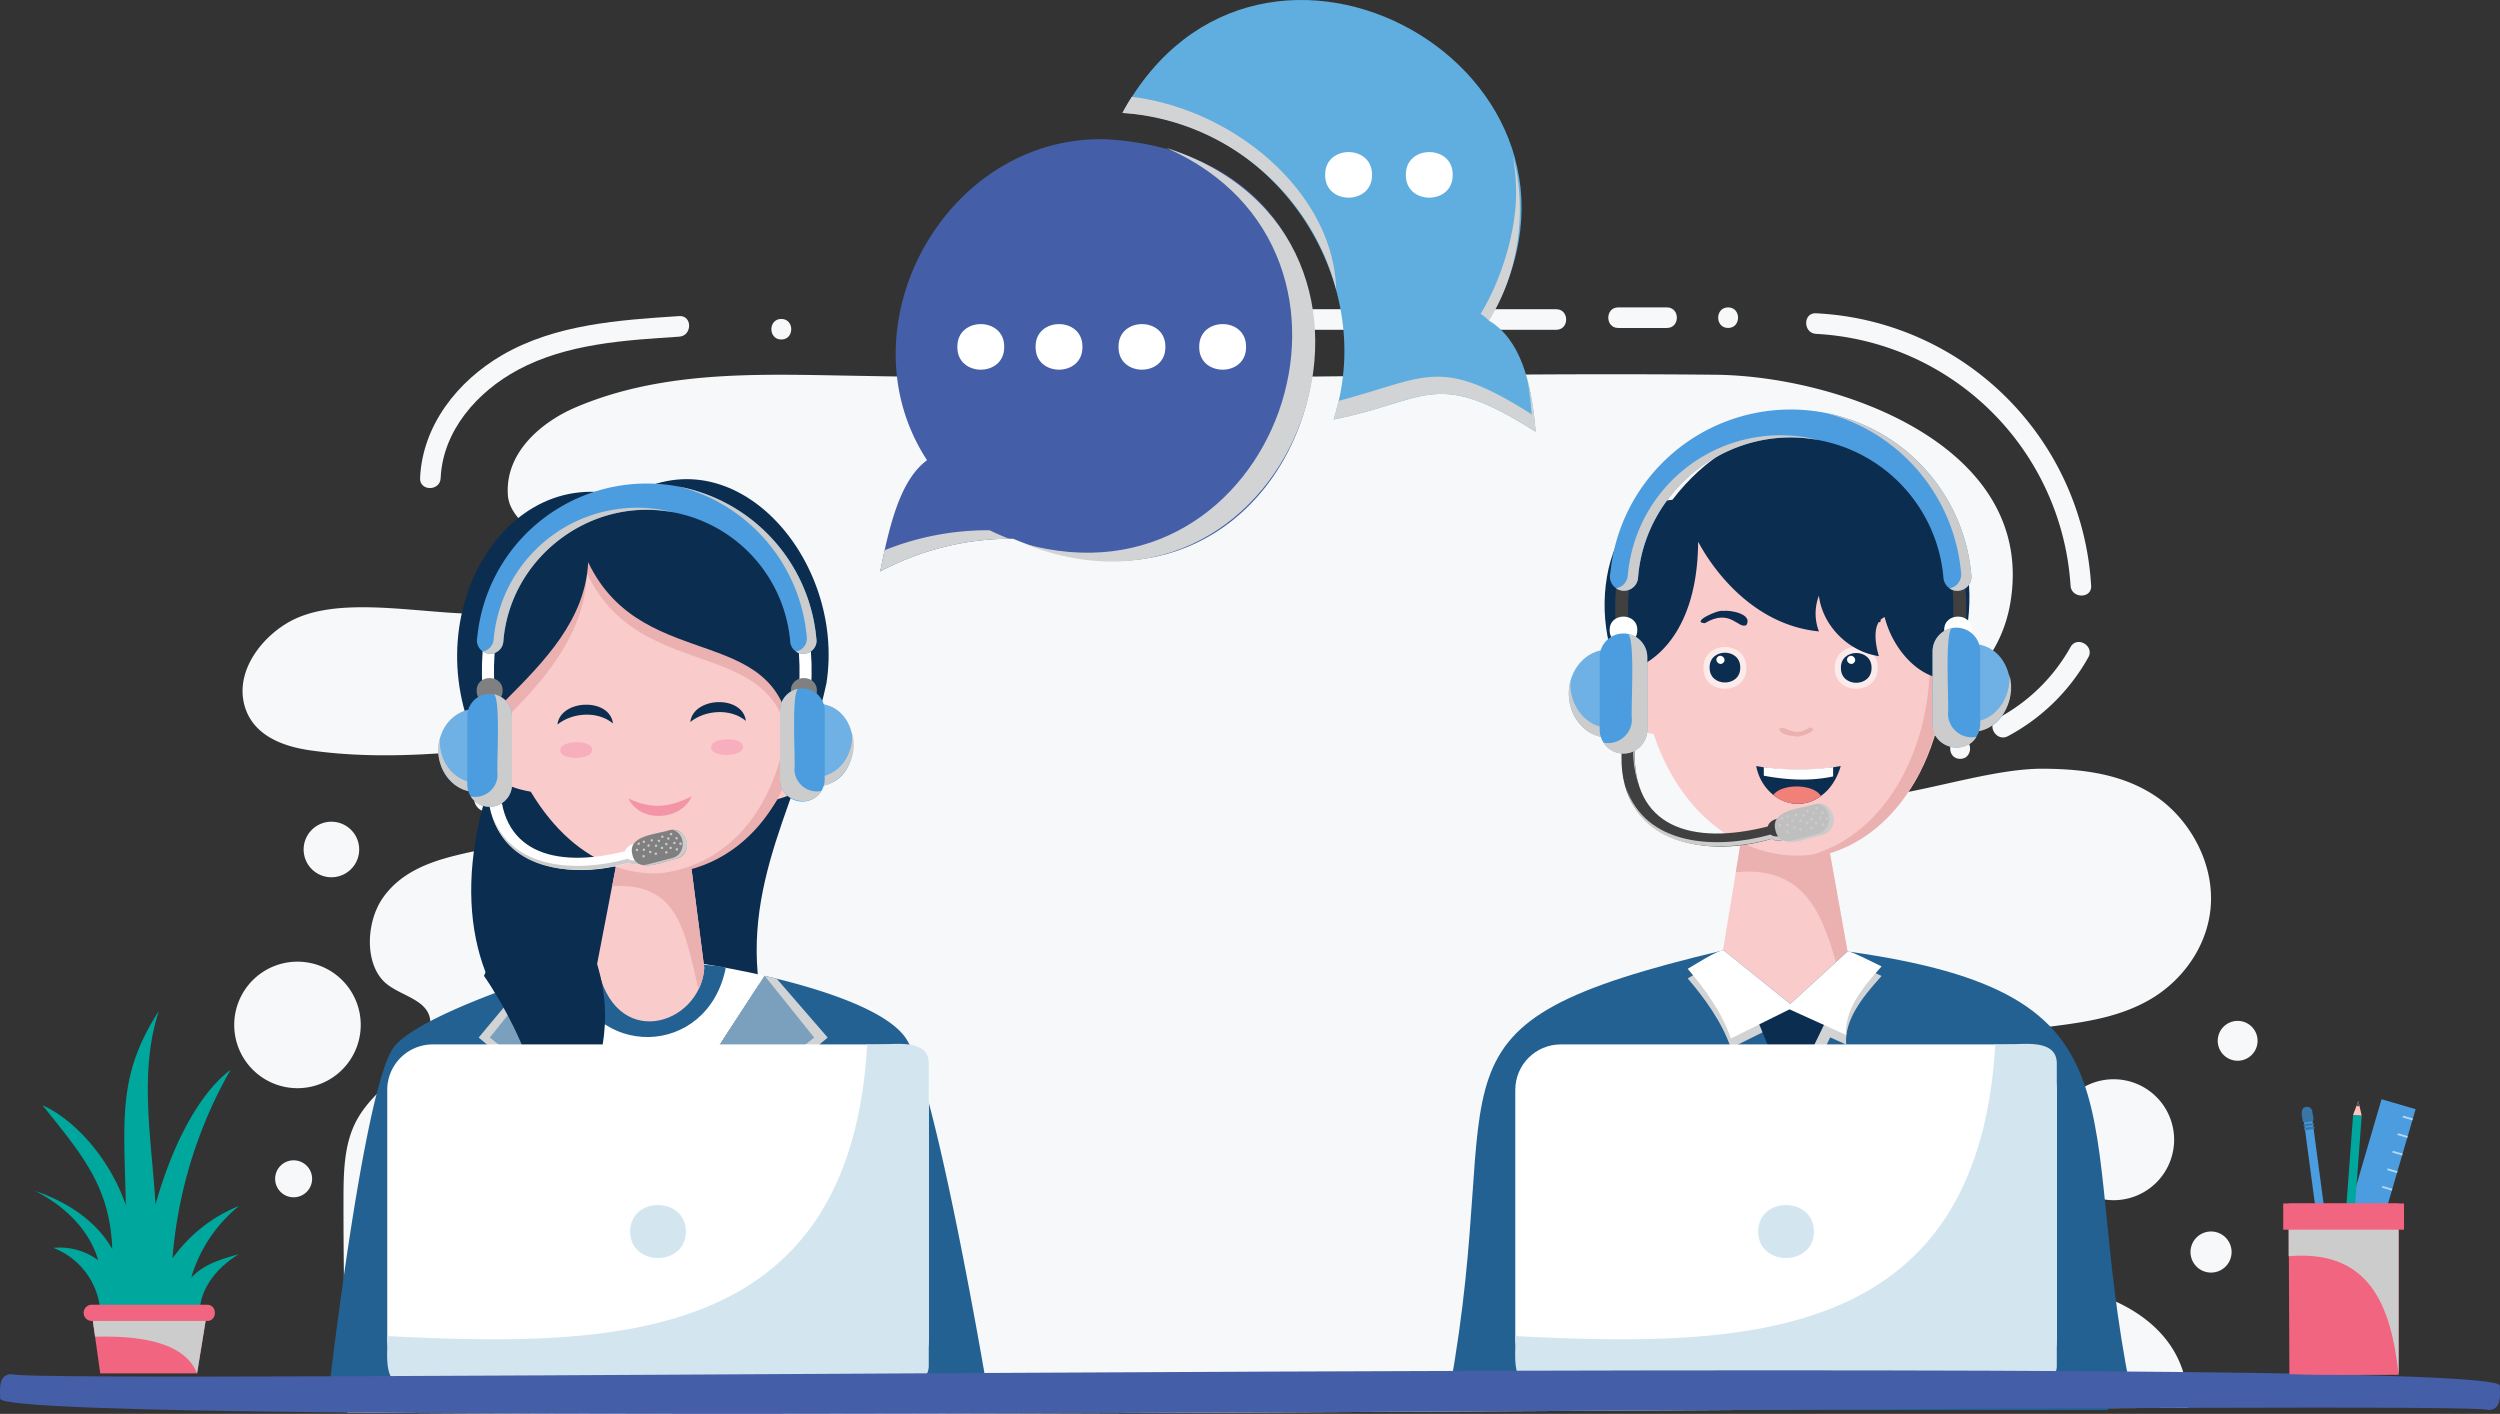
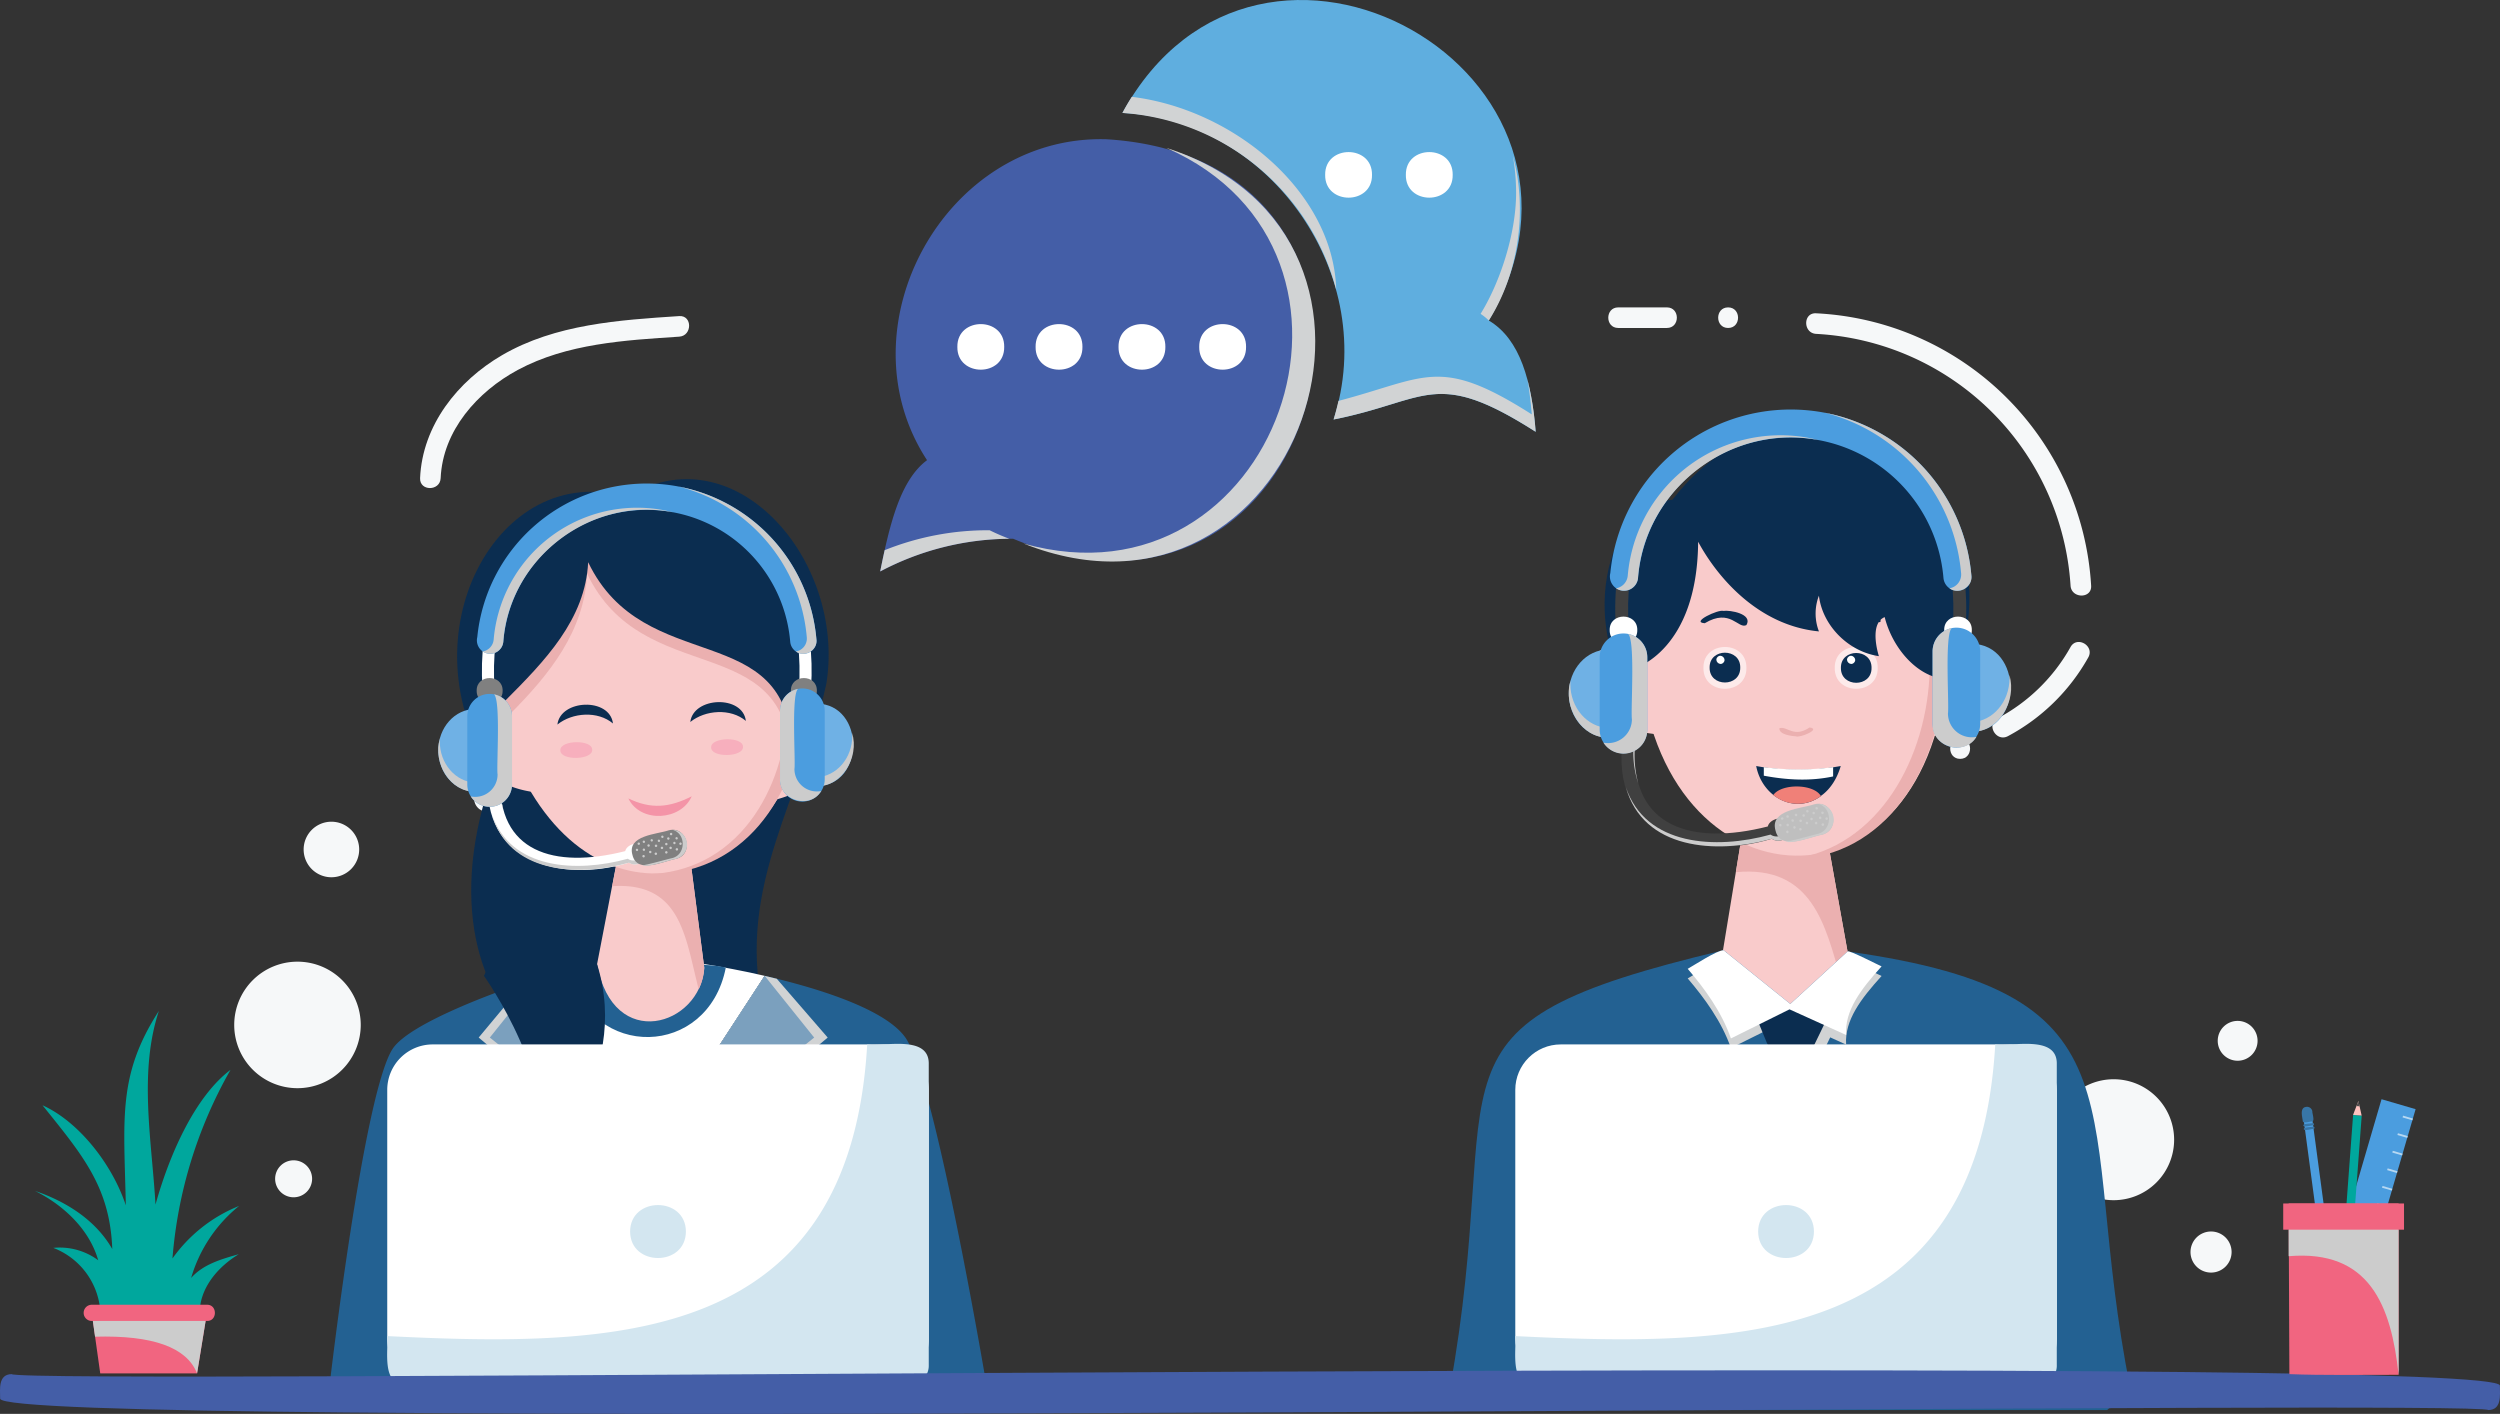
<svg xmlns="http://www.w3.org/2000/svg" width="876.199" height="495.533" viewBox="0 0 876.199 495.533">
  <rect x="0" y="0" width="876.199" height="495.533" fill="#333333" stroke="none" />
  <g id="Group_39772" data-name="Group 39772" transform="translate(-43.205 -52.055)">
    <g id="Group_39519" data-name="Group 39519" transform="translate(125.293 159.791)" style="isolation: isolate">
      <g id="Group_39501" data-name="Group 39501" transform="translate(2.929 23.435)">
-         <path id="Path_40507" data-name="Path 40507" d="M678.7,493.9c7.693,7.942,21.424,1.337,32.093,3.2s22.146,13.412,18.416,25.519c-4.118,13.335-20.724,9.885-20.724,29.785,0,19.519,56.166,9.479,85.174,9.479,19.139,0,46.678,8.509,53.656,31.129a38.389,38.389,0,0,1,1.663,11.409c0,.388-.008.769-.023,1.15-162.468.5-473.362,3.193-645.154,1.623q-.234-6.352-.4-12.7-.9-30.969-.863-61.955c.008-8.827.147-18.051,3.66-25.814,5.681-12.565,18.7-18.137,25.1-30.188A12.6,12.6,0,0,0,233,470.857c.086-8.05-9.534-9.324-15.168-13.73-7.988-6.255-7.615-21.509-1.5-30.29s15.891-12.448,25.246-14.795c33.018-8.3,67.558-5.385,100.342-14.943,6.325-1.841,13.862-6.138,13.746-13.925-.123-8.548-9.122-12.106-16.248-12.837-49.413-5.058-99.231,11.8-148.481,4.8-9.224-1.313-19.916-4.957-23-15.424-3.652-12.417,6.255-24.742,16.341-30.026,28.674-15.043,88.337,13.731,92.059-18.509,1.134-9.846-15.447-14.546-16.186-25.543-1.018-15.044,12.005-25.728,23.894-30.779,28.565-12.121,59.609-11.7,89.9-11.15q21.657.4,43.29.715c.614.016,1.237.023,1.85.032,88.1,1.049,176.33-1.858,264.347-.964,43.26.443,113.172,24.959,103.194,80.588-2.556,14.276-11.477,26.685-22.9,31.86-10.071,4.568-21.2,3.645-31.906,5s-32.4,6.232-27.259,17.6c13.109,29.008,62.312,2.844,93.674,3.031,13.544.076,27.57,1.693,39.381,9.6s20.9,23.513,19.272,39.591c-1.383,13.622-10.1,24.944-20.328,31.175s-21.851,8.191-33.258,9.683A528.985,528.985,0,0,1,701.7,475.061c-5.657-.358-11.586-.738-16.684,2.214C679.931,480.229,674.127,489.179,678.7,493.9Z" transform="translate(-167.168 -243.316)" fill="#f6f8f9" />
-       </g>
+         </g>
      <g id="Group_39502" data-name="Group 39502" transform="translate(250.304 0.642)">
-         <path id="Path_40508" data-name="Path 40508" d="M740.9,210.082H531.35c-4.639,0-4.646,7.21,0,7.21H740.9C745.539,217.292,745.547,210.082,740.9,210.082Z" transform="translate(-527.868 -210.082)" fill="#f6f8f9" />
-       </g>
+         </g>
      <g id="Group_39503" data-name="Group 39503" transform="translate(481.582 0)">
        <path id="Path_40509" data-name="Path 40509" d="M885.647,209.146H868.578c-4.64,0-4.647,7.211,0,7.211h17.069C890.286,216.357,890.294,209.146,885.647,209.146Z" transform="translate(-865.095 -209.146)" fill="#f6f8f9" />
      </g>
      <g id="Group_39504" data-name="Group 39504" transform="translate(520.098 0)">
        <path id="Path_40510" data-name="Path 40510" d="M924.738,209.146c-4.639,0-4.646,7.211,0,7.211S929.385,209.146,924.738,209.146Z" transform="translate(-921.256 -209.146)" fill="#f6f8f9" />
      </g>
      <g id="Group_39505" data-name="Group 39505" transform="translate(550.946 2.063)">
        <path id="Path_40511" data-name="Path 40511" d="M1066.1,307.613a101.571,101.571,0,0,0-96.39-95.453c-4.635-.267-4.62,6.944,0,7.21a94.405,94.405,0,0,1,89.179,88.243C1059.2,312.217,1066.41,312.252,1066.1,307.613Z" transform="translate(-966.235 -212.153)" fill="#f6f8f9" />
      </g>
      <g id="Group_39506" data-name="Group 39506" transform="translate(616.215 117.266)">
        <path id="Path_40512" data-name="Path 40512" d="M1088.783,381.9a63.061,63.061,0,0,1-25.582,25.011c-4.1,2.182-.458,8.408,3.639,6.226a70.034,70.034,0,0,0,28.167-27.6C1097.278,381.486,1091.054,377.849,1088.783,381.9Z" transform="translate(-1061.405 -380.133)" fill="#f6f8f9" />
      </g>
      <g id="Group_39507" data-name="Group 39507" transform="translate(601.417 151.022)">
        <path id="Path_40513" data-name="Path 40513" d="M1043.309,429.352c-4.638,0-4.646,7.209,0,7.209S1047.956,429.352,1043.309,429.352Z" transform="translate(-1039.827 -429.352)" fill="#f6f8f9" />
      </g>
      <g id="Group_39508" data-name="Group 39508" transform="translate(65.141 3.035)">
        <path id="Path_40514" data-name="Path 40514" d="M348.705,213.581c-21.035,1.374-43.4,2.838-62.055,13.679-15.587,9.056-27.962,24.608-28.767,43.116-.2,4.64,7.008,4.631,7.209,0,.726-16.683,12.921-30.339,27.069-37.938,17.187-9.232,37.476-10.4,56.543-11.647C353.312,220.489,353.346,213.278,348.705,213.581Z" transform="translate(-257.88 -213.571)" fill="#f6f8f9" />
      </g>
      <g id="Group_39509" data-name="Group 39509" transform="translate(188.264 4.045)">
-         <path id="Path_40515" data-name="Path 40515" d="M440.889,215.044c-4.639,0-4.647,7.209,0,7.209S445.536,215.044,440.889,215.044Z" transform="translate(-437.407 -215.044)" fill="#f6f8f9" />
-       </g>
+         </g>
      <g id="Group_39510" data-name="Group 39510" transform="translate(581.124 293.665)">
        <path id="Path_40516" data-name="Path 40516" d="M1010.238,654.255a16.914,16.914,0,1,1,16.914,16.914A16.915,16.915,0,0,1,1010.238,654.255Z" transform="translate(-1010.238 -637.341)" fill="#f6f8f9" />
      </g>
      <g id="Group_39511" data-name="Group 39511" transform="translate(574.142 270.435)">
        <path id="Path_40517" data-name="Path 40517" d="M1000.058,610.45a6.982,6.982,0,1,1,6.982,6.983A6.982,6.982,0,0,1,1000.058,610.45Z" transform="translate(-1000.058 -603.469)" fill="#f6f8f9" />
      </g>
      <g id="Group_39512" data-name="Group 39512" transform="translate(695.18 250.067)">
        <path id="Path_40518" data-name="Path 40518" d="M1176.544,580.752a6.982,6.982,0,1,1,6.982,6.982A6.982,6.982,0,0,1,1176.544,580.752Z" transform="translate(-1176.544 -573.77)" fill="#f6f8f9" />
      </g>
      <g id="Group_39513" data-name="Group 39513" transform="translate(685.639 323.874)">
        <path id="Path_40519" data-name="Path 40519" d="M1162.632,688.593a7.2,7.2,0,1,1,7.2,7.2A7.2,7.2,0,0,1,1162.632,688.593Z" transform="translate(-1162.632 -681.389)" fill="#f6f8f9" />
      </g>
      <g id="Group_39514" data-name="Group 39514" transform="translate(637.512 270.52)">
        <path id="Path_40520" data-name="Path 40520" d="M1092.457,624.787a21.194,21.194,0,1,1,21.193,21.193A21.193,21.193,0,0,1,1092.457,624.787Z" transform="translate(-1092.457 -603.593)" fill="#f6f8f9" />
      </g>
      <g id="Group_39515" data-name="Group 39515" transform="translate(0 229.311)">
        <path id="Path_40521" data-name="Path 40521" d="M162.9,565.675a22.17,22.17,0,1,1,22.171,22.169A22.17,22.17,0,0,1,162.9,565.675Z" transform="translate(-162.898 -543.505)" fill="#f6f8f9" />
      </g>
      <g id="Group_39516" data-name="Group 39516" transform="translate(24.333 180.259)">
        <path id="Path_40522" data-name="Path 40522" d="M198.378,481.715a9.733,9.733,0,1,1,9.733,9.732A9.733,9.733,0,0,1,198.378,481.715Z" transform="translate(-198.378 -471.982)" fill="#f6f8f9" />
      </g>
      <g id="Group_39517" data-name="Group 39517" transform="translate(84.082 167.552)">
        <path id="Path_40523" data-name="Path 40523" d="M285.5,458.05a4.6,4.6,0,1,1,4.6,4.6A4.6,4.6,0,0,1,285.5,458.05Z" transform="translate(-285.499 -453.454)" fill="#f6f8f9" />
      </g>
      <g id="Group_39518" data-name="Group 39518" transform="translate(14.342 298.934)">
        <path id="Path_40524" data-name="Path 40524" d="M183.81,651.5a6.478,6.478,0,1,1,6.478,6.479A6.479,6.479,0,0,1,183.81,651.5Z" transform="translate(-183.81 -645.023)" fill="#f6f8f9" />
      </g>
    </g>
    <g id="Group_39552" data-name="Group 39552" transform="translate(551.312 201.774)">
      <g id="Group_39520" data-name="Group 39520" transform="translate(95.973 182.935)">
        <path id="Path_40525" data-name="Path 40525" d="M967.484,537.91,947.393,556.3l-23.376-18.818A410.537,410.537,0,0,1,967.484,537.91Z" transform="translate(-924.017 -537.099)" fill="#f9cbcb" />
      </g>
      <g id="Group_39521" data-name="Group 39521" transform="translate(54.27)">
        <path id="Path_40526" data-name="Path 40526" d="M877.762,369.026c-23.2-19.988-17.588-71.214,9.208-73.209,46.863-61.052,134.623-2.6,93.39,73.209Z" transform="translate(-863.209 -270.36)" fill="#0b2d50" />
      </g>
      <g id="Group_39524" data-name="Group 39524" transform="translate(94.866 143.47)">
        <g id="Group_39522" data-name="Group 39522">
          <path id="Path_40527" data-name="Path 40527" d="M967.861,524.881c-13.316,17.949-30.254,23.428-45.458,0,1.446-8.778,6.069-36.836,7.425-45.131l29.892-.2Z" transform="translate(-922.403 -479.554)" fill="#f9cbcb" />
        </g>
        <g id="Group_39523" data-name="Group 39523" transform="translate(5.406)">
          <path id="Path_40528" data-name="Path 40528" d="M970.337,524.881c-1.106,1.433-2.278,2.8-3.385,4.1-5.263-17.8-9.705-39.54-36.667-36.926l2.019-12.308,29.892-.2Z" transform="translate(-930.286 -479.554)" fill="#ebb0b0" />
        </g>
      </g>
      <g id="Group_39525" data-name="Group 39525" transform="translate(164.796 78.23)">
        <path id="Path_40529" data-name="Path 40529" d="M1034.58,385.911c22.241-9.145,29.012,26.9-10.212,28.977Z" transform="translate(-1024.368 -384.428)" fill="#e0b9a0" />
      </g>
      <g id="Group_39526" data-name="Group 39526" transform="translate(46.942 77.15)">
        <path id="Path_40530" data-name="Path 40530" d="M870.34,384.365c-22.29-9.259-28.578,26.951,10.283,29.158Z" transform="translate(-852.525 -382.853)" fill="#f9cbcb" />
      </g>
      <g id="Group_39527" data-name="Group 39527" transform="translate(66.516 22.736)">
        <path id="Path_40531" data-name="Path 40531" d="M989.016,362.617c-4.991,92.9-101.528,89.3-107.951,0C882.356,283.808,987.735,283.815,989.016,362.617Z" transform="translate(-881.065 -303.512)" fill="#f9cbcb" />
      </g>
      <g id="Group_39528" data-name="Group 39528" transform="translate(117.963 21.915)">
        <path id="Path_40532" data-name="Path 40532" d="M958.61,302.315c-.854,0-1.686.1-2.529.141,70.435,3.256,62.971,121.325,1.714,129.367C1024.471,430.993,1033.867,302.89,958.61,302.315Z" transform="translate(-956.081 -302.315)" fill="#ebb0b0" />
      </g>
      <g id="Group_39529" data-name="Group 39529" transform="translate(178.832 75.145)">
-         <path id="Path_40533" data-name="Path 40533" d="M1044.9,380v.133a.241.241,0,0,0-.066-.2Z" transform="translate(-1044.834 -379.93)" fill="#754c24" />
+         <path id="Path_40533" data-name="Path 40533" d="M1044.9,380a.241.241,0,0,0-.066-.2Z" transform="translate(-1044.834 -379.93)" fill="#754c24" />
      </g>
      <g id="Group_39544" data-name="Group 39544" transform="translate(87.919 63.938)">
        <g id="Group_39530" data-name="Group 39530" transform="translate(0.996 13.098)">
          <path id="Path_40534" data-name="Path 40534" d="M913.728,390.013c-.143-9.769,15.2-9.767,15.06,0C928.93,399.782,913.584,399.783,913.728,390.013Z" transform="translate(-913.727 -382.687)" fill="#fdeaea" />
        </g>
        <g id="Group_39531" data-name="Group 39531" transform="translate(47.013 13.098)">
          <path id="Path_40535" data-name="Path 40535" d="M980.825,390.013c-.143-9.767,15.2-9.769,15.059,0C996.026,399.783,980.68,399.782,980.825,390.013Z" transform="translate(-980.823 -382.687)" fill="#fdeaea" />
        </g>
        <g id="Group_39532" data-name="Group 39532" transform="translate(46.529)">
          <path id="Path_40536" data-name="Path 40536" d="M996.41,366.667c-4.426-3.512-11.128-4.483-15.771-.451-1.626,1.531.948,3.954,2.376,2.231C988.915,362.168,998.376,371.184,996.41,366.667Z" transform="translate(-980.118 -363.588)" fill="#0b2d50" />
        </g>
        <g id="Group_39533" data-name="Group 39533" transform="translate(0 0.399)">
          <path id="Path_40537" data-name="Path 40537" d="M913.732,368.54c8.99-5.421,11.751,2.216,14.6.651,2.339-3.939-5.774-5.327-8.117-4.966C918.575,363.621,908.589,368.222,913.732,368.54Z" transform="translate(-912.274 -364.17)" fill="#0b2d50" />
        </g>
        <g id="Group_39538" data-name="Group 39538" transform="translate(3.158 15.098)">
          <g id="Group_39534" data-name="Group 39534" transform="translate(46.015 0.103)">
            <path id="Path_40538" data-name="Path 40538" d="M994.712,390.976c.1-6.965-10.841-6.965-10.738,0C983.872,397.941,994.815,397.941,994.712,390.976Z" transform="translate(-983.973 -385.753)" fill="#0b2d50" />
          </g>
          <g id="Group_39535" data-name="Group 39535">
            <path id="Path_40539" data-name="Path 40539" d="M927.617,390.826c.1-6.965-10.84-6.965-10.737,0C916.778,397.793,927.719,397.791,927.617,390.826Z" transform="translate(-916.879 -385.603)" fill="#0b2d50" />
          </g>
          <g id="Group_39536" data-name="Group 39536" transform="translate(48.159 1.076)">
            <path id="Path_40540" data-name="Path 40540" d="M989.542,389.613c1.324-1.288-.726-3.337-2.013-2.014C986.2,388.887,988.256,390.938,989.542,389.613Z" transform="translate(-987.1 -387.171)" fill="#fff" />
          </g>
          <g id="Group_39537" data-name="Group 39537" transform="translate(2.365 1.076)">
            <path id="Path_40541" data-name="Path 40541" d="M922.769,389.613c1.326-1.287-.726-3.337-2.014-2.014C919.431,388.887,921.483,390.938,922.769,389.613Z" transform="translate(-920.327 -387.172)" fill="#fff" />
          </g>
        </g>
        <g id="Group_39540" data-name="Group 39540" transform="translate(27.6 41.301)">
          <g id="Group_39539" data-name="Group 39539">
            <path id="Path_40542" data-name="Path 40542" d="M958.41,426.944c-1.523-.154-6-.541-5.89-2.867,2.858-.845,4.959,3.527,10.6-.267C967.38,424.416,959.616,427.5,958.41,426.944Z" transform="translate(-952.518 -423.81)" fill="#ebb0b0" />
          </g>
        </g>
        <g id="Group_39541" data-name="Group 39541" transform="translate(19.483 54.82)">
          <path id="Path_40543" data-name="Path 40543" d="M970.315,443.521c-1.433,4.884-3.972,8.4-6.97,10.486v.064c-9.171,6.606-20.6.3-22.663-10.55A82.4,82.4,0,0,0,970.315,443.521Z" transform="translate(-940.682 -443.521)" fill="#0b2d50" />
        </g>
        <g id="Group_39542" data-name="Group 39542" transform="translate(22.154 55.211)">
          <path id="Path_40544" data-name="Path 40544" d="M968.869,444.091v3.256c-7.881,1.693-15.956,1.3-24.292-.258v-3A93.513,93.513,0,0,0,968.869,444.091Z" transform="translate(-944.577 -444.091)" fill="#fff" />
        </g>
        <g id="Group_39543" data-name="Group 39543" transform="translate(25.475 61.987)">
          <path id="Path_40545" data-name="Path 40545" d="M966.09,457.29v.065a13.492,13.492,0,0,1-16.671-.392C952.317,452.87,963.531,452.975,966.09,457.29Z" transform="translate(-949.419 -453.972)" fill="#f08078" />
        </g>
      </g>
      <g id="Group_39545" data-name="Group 39545" transform="translate(0 183.32)">
        <path id="Path_40546" data-name="Path 40546" d="M1022.66,691.572q-3.987,3.788-8.206,7.249H792.424q-4.289-3.461-8.346-7.249C804.61,578.948,768.131,564.2,880.053,537.66l23.374,18.82c3.093-2.83,17.295-15.828,20.087-18.393C1031.258,553.1,1002.867,592.79,1022.66,691.572Z" transform="translate(-784.078 -537.66)" fill="#236192" />
      </g>
      <g id="Group_39550" data-name="Group 39550" transform="translate(83.4 183.321)">
        <g id="Group_39546" data-name="Group 39546" transform="translate(0 3.362)" style="mix-blend-mode: multiply;isolation: isolate">
          <path id="Path_40547" data-name="Path 40547" d="M954.784,585.879c-.058-.309-1.528-10.92-1.609-11.2.805-1.437,1.5-3.044,2.448-4.945l5.587,2.537c-.6-8.477,5.236-16.132,12.422-24.042-.594-.2-11.538-5.869-11.908-5.235l-19.791,18.117q-.318.005-.632.007l-23.044-18.55c-2.228-.051-10.621,5.43-12.573,6.515,5.915,6.91,11.918,15.118,15.142,24.394,2.173-1.077,10.868-5.384,12.862-6.377,1.274,2.169,2.452,9.09,5.771,9.2-2.449,25.264-8.628,52.539-9.244,77.61,19.759,28.772,13.995,29.569,33.29-.207C963.327,634.317,956.709,605.1,954.784,585.879Z" transform="translate(-905.684 -542.564)" fill="#d1d3d4" />
        </g>
        <g id="Group_39547" data-name="Group 39547" transform="translate(22.477 19.426)">
          <path id="Path_40548" data-name="Path 40548" d="M938.458,566.242l5.232,12.717a3.77,3.77,0,0,0,3.485,2.334c2.711-.538,12.146,1.584,13.41-2.083,1.966-4.009,6.071-12.449,6.071-12.968C966.656,565.669,938.458,566.242,938.458,566.242Z" transform="translate(-938.458 -565.988)" fill="#0b2d50" />
        </g>
        <g id="Group_39548" data-name="Group 39548" transform="translate(19.333 31.746)">
          <path id="Path_40549" data-name="Path 40549" d="M967.779,665.938c-4.09,6.343-9.127,14.153-13.218,20.5-3.647,4.426-6.845-.239-8.767-3.531-2.842-5.454-10.779-13.469-11.921-19.378,3.284-24.825,6.745-51.416,10.01-76.128.36-4.458,6.853-3.153,9.77-3.448a3.8,3.8,0,0,1,3.854,3.26C960.041,610.887,966.991,642.072,967.779,665.938Z" transform="translate(-933.873 -583.951)" fill="#0b2d50" />
        </g>
        <g id="Group_39549" data-name="Group 39549">
          <path id="Path_40550" data-name="Path 40550" d="M973.633,543.321c-7.186,7.91-13.02,15.565-12.422,24.042-4.609-2.1-15.139-6.86-19.846-8.984-5.12,2.546-15.43,7.663-20.539,10.191-3.225-9.275-9.228-17.484-15.142-24.393,2-1.112,10.3-6.547,12.573-6.515l23.376,18.818,20.091-18.393C962.065,537.442,973.072,543.134,973.633,543.321Z" transform="translate(-905.684 -537.662)" fill="#fff" />
        </g>
      </g>
      <g id="Group_39551" data-name="Group 39551" transform="translate(59.73 14.21)">
        <path id="Path_40551" data-name="Path 40551" d="M876.187,361.409s22.053-6.172,22.306-44.387c6.891,12.762,21.264,29.389,42.339,31.424a17.419,17.419,0,0,1,0-12.526c1.2,10.295,10.113,19.576,21.01,21.2-1.222-4.041-2.556-11.778,2.035-13.686,2.727,10.9,11.422,20.9,21.047,21.666,11.2-23.452-2.621-34.816-12.279-54.732-.5-.752-28.807-19.289-28.807-19.289l-37.326,1.876C896.123,310.073,857.543,341.194,876.187,361.409Z" transform="translate(-871.171 -291.08)" fill="#0b2d50" />
      </g>
    </g>
    <g id="Group_39603" data-name="Group 39603" transform="translate(593 195.586)">
      <g id="Group_39554" data-name="Group 39554" transform="translate(16.31 3.01)">
        <g id="Group_39553" data-name="Group 39553">
          <path id="Path_40552" data-name="Path 40552" d="M991.046,343.871h-4.532c11.11-98.273-123.85-98.2-112.713,0H869.27C858.032,239.641,1002.312,239.715,991.046,343.871Z" transform="translate(-868.645 -265.726)" fill="#404040" />
        </g>
      </g>
      <g id="Group_39556" data-name="Group 39556" transform="translate(14.357 72.576)">
        <g id="Group_39555" data-name="Group 39555">
          <path id="Path_40553" data-name="Path 40553" d="M865.8,371.874c-.092-6.284,9.779-6.284,9.686,0C875.575,378.157,865.7,378.157,865.8,371.874Z" transform="translate(-865.797 -367.161)" fill="#fff" />
        </g>
      </g>
      <g id="Group_39558" data-name="Group 39558" transform="translate(131.601 72.576)">
        <g id="Group_39557" data-name="Group 39557">
          <path id="Path_40554" data-name="Path 40554" d="M1036.753,371.874c-.091-6.284,9.779-6.284,9.687,0C1046.531,378.157,1036.66,378.157,1036.753,371.874Z" transform="translate(-1036.752 -367.161)" fill="#fff" />
        </g>
      </g>
      <g id="Group_39559" data-name="Group 39559" transform="translate(18.495 118.512)">
        <path id="Path_40555" data-name="Path 40555" d="M928.57,464.951l.037-.011c-.165-.4-1.433-5.46-1.581-6.024-1.684.272-3.467,1.129-3.928,2.848-26.629,6.757-47.748.292-46.582-27.375l-4.526-.248c-2.583,31.6,27.014,39.695,52.57,31.926,1.215.955,2.948.726,4.361.253Z" transform="translate(-871.831 -434.141)" fill="#404040" />
      </g>
      <g id="Group_39562" data-name="Group 39562" transform="translate(20.05 118.732)" style="mix-blend-mode: multiply;isolation: isolate">
        <g id="Group_39560" data-name="Group 39560" transform="translate(0 13.639)">
          <path id="Path_40556" data-name="Path 40556" d="M929.282,471.3l.037-.011c-.165-.4-1.433-5.46-1.582-6.024l-.086.022c.168.64,1,3.985,1.2,4.532l-.036.011.35,1.369c-1.414.473-3.145.7-4.361-.253-19.149,5.334-43.833,4.033-50.706-16.6,6.043,21.823,31.506,23.623,51.172,18.067,1.215.955,2.948.726,4.361.253Z" transform="translate(-874.099 -454.348)" fill="#ccc" />
        </g>
        <g id="Group_39561" data-name="Group 39561" transform="translate(2.599)">
          <path id="Path_40557" data-name="Path 40557" d="M877.9,434.461a34.644,34.644,0,0,0,1.709,12.244,37,37,0,0,1-1.193-12.216Z" transform="translate(-877.888 -434.461)" fill="#ccc" />
        </g>
      </g>
      <g id="Group_39563" data-name="Group 39563" transform="translate(0.04 84.131)">
        <path id="Path_40558" data-name="Path 40558" d="M844.921,399.427c0,8.515,6.167,15.418,13.774,15.418V384.01C851.088,384.01,844.921,390.913,844.921,399.427Z" transform="translate(-844.921 -384.01)" fill="#6fb1e5" />
      </g>
      <g id="Group_39564" data-name="Group 39564" transform="translate(0 95.067)" style="mix-blend-mode: multiply;isolation: isolate">
        <path id="Path_40559" data-name="Path 40559" d="M845.446,401.106c0-.39.027-.769.053-1.15-2.788,9.241,3.959,20.151,13.178,19.9v-3.363C851.324,416.17,845.446,409.415,845.446,401.106Z" transform="translate(-844.863 -399.956)" fill="#ccc" />
      </g>
      <g id="Group_39566" data-name="Group 39566" transform="translate(14.471)">
        <g id="Group_39565" data-name="Group 39565">
          <path id="Path_40560" data-name="Path 40560" d="M987.732,324.87a4.931,4.931,0,0,1-4.895-4.555,53.715,53.715,0,0,0-107.043,0,4.931,4.931,0,0,1-4.895,4.555,5.026,5.026,0,0,1-4.812-6.242,63.534,63.534,0,0,1,126.555,1.133A4.9,4.9,0,0,1,987.732,324.87Z" transform="translate(-865.964 -261.338)" fill="#4b9ddf" />
        </g>
      </g>
      <g id="Group_39569" data-name="Group 39569" transform="translate(16.614 1.126)" style="mix-blend-mode: multiply;isolation: isolate">
        <g id="Group_39567" data-name="Group 39567" transform="translate(0 7.892)">
          <path id="Path_40561" data-name="Path 40561" d="M926.7,274.488a53.787,53.787,0,0,0-53.522,49.158,4.94,4.94,0,0,1-4.088,4.483,4.945,4.945,0,0,0,7.687-3.684c2.244-30.955,32.478-54.332,63.334-48.25A53.535,53.535,0,0,0,926.7,274.488Z" transform="translate(-869.088 -274.488)" fill="#ccc" />
        </g>
        <g id="Group_39568" data-name="Group 39568" transform="translate(73.133)">
          <path id="Path_40562" data-name="Path 40562" d="M1027.116,320.119a63.666,63.666,0,0,0-51.393-57.139,63.675,63.675,0,0,1,47.793,56.34,4.885,4.885,0,0,1-4.079,5.191C1022.633,326.88,1027.563,324.121,1027.116,320.119Z" transform="translate(-975.723 -262.98)" fill="#ccc" />
        </g>
      </g>
      <g id="Group_39570" data-name="Group 39570" transform="translate(10.858 78.488)">
        <path id="Path_40563" data-name="Path 40563" d="M869.037,375.782a8.343,8.343,0,0,0-8.342,8.342v25.436a8.343,8.343,0,0,0,16.685,0V384.124A8.343,8.343,0,0,0,869.037,375.782Z" transform="translate(-860.695 -375.782)" fill="#4b9ddf" />
      </g>
      <g id="Group_39571" data-name="Group 39571" transform="translate(12.177 78.652)" style="mix-blend-mode: multiply;isolation: isolate">
        <path id="Path_40564" data-name="Path 40564" d="M871.278,376.02c2.555,2.259.864,26.676,1.32,29.927a8.367,8.367,0,0,1-9.979,8.18,8.338,8.338,0,0,0,15.366-4.491V384.2A8.343,8.343,0,0,0,871.278,376.02Z" transform="translate(-862.619 -376.02)" fill="#ccc" />
      </g>
      <g id="Group_39572" data-name="Group 39572" transform="translate(141.266 82.095)">
        <path id="Path_40565" data-name="Path 40565" d="M1050.844,381.041v30.836C1068.944,411.559,1068.93,381.353,1050.844,381.041Z" transform="translate(-1050.844 -381.041)" fill="#6fb1e5" />
      </g>
      <g id="Group_39573" data-name="Group 39573" transform="translate(141.266 93.032)" style="mix-blend-mode: multiply;isolation: isolate">
        <path id="Path_40566" data-name="Path 40566" d="M1064.074,398.137c0-.387-.026-.768-.051-1.149,2.787,9.242-3.959,20.15-13.179,19.9v-3.363C1058.2,413.2,1064.074,406.446,1064.074,398.137Z" transform="translate(-1050.844 -396.988)" fill="#ccc" />
      </g>
      <g id="Group_39574" data-name="Group 39574" transform="translate(127.537 76.453)">
        <path id="Path_40567" data-name="Path 40567" d="M1039.169,372.814a8.343,8.343,0,0,0-8.342,8.343v25.435a8.343,8.343,0,0,0,16.685,0V381.157A8.343,8.343,0,0,0,1039.169,372.814Z" transform="translate(-1030.826 -372.814)" fill="#4b9ddf" />
      </g>
      <g id="Group_39575" data-name="Group 39575" transform="translate(127.532 76.615)" style="mix-blend-mode: multiply;isolation: isolate">
        <path id="Path_40568" data-name="Path 40568" d="M1037.53,373.051c-2.555,2.26-.863,26.676-1.32,29.927a8.367,8.367,0,0,0,9.979,8.18c-4.054,6.9-15.652,3.673-15.365-4.491V381.232A8.342,8.342,0,0,1,1037.53,373.051Z" transform="translate(-1030.818 -373.051)" fill="#ccc" />
      </g>
      <g id="Group_39602" data-name="Group 39602" transform="translate(72.223 138.156)">
        <g id="Group_39577" data-name="Group 39577">
          <g id="Group_39576" data-name="Group 39576">
            <path id="Path_40569" data-name="Path 40569" d="M966.685,473.657c-4.537.767-14.544,5.89-16.265-1.514-2.051-7.311,9.193-7.648,13.536-9.144C970.841,461.128,973.627,471.988,966.685,473.657Z" transform="translate(-950.172 -462.783)" fill="#bfbfbf" />
          </g>
        </g>
        <g id="Group_39578" data-name="Group 39578" transform="translate(3.882 0.049)" style="mix-blend-mode: multiply;isolation: isolate">
          <path id="Path_40570" data-name="Path 40570" d="M972.427,466.986a5.5,5.5,0,0,0-5.19-4.131c5.093,1.439,4.947,9.4-.33,10.558-1,.182-10.263,2.835-11.075,2.617,2.1,1.068,10.438-2.037,12.631-2.35A5.5,5.5,0,0,0,972.427,466.986Z" transform="translate(-955.832 -462.855)" fill="#ccc" />
        </g>
        <g id="Group_39601" data-name="Group 39601" transform="translate(1.5 1.14)">
          <g id="Group_39579" data-name="Group 39579" transform="translate(4.326 4.282)" style="mix-blend-mode: multiply;isolation: isolate">
            <path id="Path_40571" data-name="Path 40571" d="M958.9,470.749a.456.456,0,0,1,.434.8A.456.456,0,0,1,958.9,470.749Z" transform="translate(-958.667 -470.688)" fill="#ccc" />
          </g>
          <g id="Group_39580" data-name="Group 39580" transform="translate(7.097 4.405)" style="mix-blend-mode: multiply;isolation: isolate">
            <path id="Path_40572" data-name="Path 40572" d="M962.709,471.283a.456.456,0,0,1,.909.059A.456.456,0,0,1,962.709,471.283Z" transform="translate(-962.708 -470.868)" fill="#ccc" />
          </g>
          <g id="Group_39581" data-name="Group 39581" transform="translate(7.026 7.365)" style="mix-blend-mode: multiply;isolation: isolate">
            <path id="Path_40573" data-name="Path 40573" d="M962.605,475.6a.456.456,0,0,1,.909.06A.456.456,0,0,1,962.605,475.6Z" transform="translate(-962.604 -475.185)" fill="#ccc" />
          </g>
          <g id="Group_39582" data-name="Group 39582" transform="translate(4.948 6.703)" style="mix-blend-mode: multiply;isolation: isolate">
            <path id="Path_40574" data-name="Path 40574" d="M959.809,474.28a.456.456,0,0,1,.433.8A.456.456,0,0,1,959.809,474.28Z" transform="translate(-959.574 -474.219)" fill="#ccc" />
          </g>
          <g id="Group_39583" data-name="Group 39583" transform="translate(5.503 2.349)" style="mix-blend-mode: multiply;isolation: isolate">
            <path id="Path_40575" data-name="Path 40575" d="M960.619,467.932a.456.456,0,0,1,.433.8A.456.456,0,0,1,960.619,467.932Z" transform="translate(-960.384 -467.871)" fill="#ccc" />
          </g>
          <g id="Group_39584" data-name="Group 39584" transform="translate(8.18 2.53)" style="mix-blend-mode: multiply;isolation: isolate">
            <path id="Path_40576" data-name="Path 40576" d="M964.522,468.2a.456.456,0,0,1,.434.8A.456.456,0,0,1,964.522,468.2Z" transform="translate(-964.287 -468.134)" fill="#ccc" />
          </g>
          <g id="Group_39585" data-name="Group 39585" transform="translate(9.472 1.022)" style="mix-blend-mode: multiply;isolation: isolate">
            <path id="Path_40577" data-name="Path 40577" d="M966.407,466a.456.456,0,0,1,.433.8A.456.456,0,0,1,966.407,466Z" transform="translate(-966.171 -465.935)" fill="#ccc" />
          </g>
          <g id="Group_39586" data-name="Group 39586" transform="translate(11.696 1.678)" style="mix-blend-mode: multiply;isolation: isolate">
            <path id="Path_40578" data-name="Path 40578" d="M969.649,466.952a.456.456,0,0,1,.433.8A.456.456,0,0,1,969.649,466.952Z" transform="translate(-969.414 -466.891)" fill="#ccc" />
          </g>
          <g id="Group_39587" data-name="Group 39587" transform="translate(12.727)" style="mix-blend-mode: multiply;isolation: isolate">
            <path id="Path_40579" data-name="Path 40579" d="M971.152,464.506a.456.456,0,0,1,.433.8A.456.456,0,0,1,971.152,464.506Z" transform="translate(-970.917 -464.445)" fill="#ccc" />
          </g>
          <g id="Group_39588" data-name="Group 39588" transform="translate(14.784 1.587)" style="mix-blend-mode: multiply;isolation: isolate">
            <path id="Path_40580" data-name="Path 40580" d="M974.151,466.82a.456.456,0,0,1,.434.8A.456.456,0,0,1,974.151,466.82Z" transform="translate(-973.916 -466.759)" fill="#ccc" />
          </g>
          <g id="Group_39589" data-name="Group 39589" transform="translate(13.967 3.341)" style="mix-blend-mode: multiply;isolation: isolate">
            <path id="Path_40581" data-name="Path 40581" d="M972.961,469.378a.456.456,0,0,1,.433.8A.456.456,0,0,1,972.961,469.378Z" transform="translate(-972.725 -469.317)" fill="#ccc" />
          </g>
          <g id="Group_39590" data-name="Group 39590" transform="translate(12.555 5.17)" style="mix-blend-mode: multiply;isolation: isolate">
            <path id="Path_40582" data-name="Path 40582" d="M971.278,472.869a.456.456,0,0,1-.326-.85A.456.456,0,0,1,971.278,472.869Z" transform="translate(-970.666 -471.984)" fill="#ccc" />
          </g>
          <g id="Group_39591" data-name="Group 39591" transform="translate(14.887 5.719)" style="mix-blend-mode: multiply;isolation: isolate">
            <path id="Path_40583" data-name="Path 40583" d="M974.678,473.672a.456.456,0,0,1-.326-.852A.456.456,0,0,1,974.678,473.672Z" transform="translate(-974.067 -472.785)" fill="#ccc" />
          </g>
          <g id="Group_39592" data-name="Group 39592" transform="translate(10.949 6.836)" style="mix-blend-mode: multiply;isolation: isolate">
-             <path id="Path_40584" data-name="Path 40584" d="M968.936,475.3a.456.456,0,0,1-.326-.851A.456.456,0,0,1,968.936,475.3Z" transform="translate(-968.324 -474.413)" fill="#ccc" />
-           </g>
+             </g>
          <g id="Group_39593" data-name="Group 39593" transform="translate(9.324 5.168)" style="mix-blend-mode: multiply;isolation: isolate">
            <path id="Path_40585" data-name="Path 40585" d="M966.19,472.041a.457.457,0,0,1,.434.8A.457.457,0,0,1,966.19,472.041Z" transform="translate(-965.955 -471.981)" fill="#ccc" />
          </g>
          <g id="Group_39594" data-name="Group 39594" transform="translate(10.945 3.745)" style="mix-blend-mode: multiply;isolation: isolate">
            <path id="Path_40586" data-name="Path 40586" d="M968.554,469.968a.456.456,0,0,1,.434.8A.456.456,0,0,1,968.554,469.968Z" transform="translate(-968.319 -469.907)" fill="#ccc" />
          </g>
          <g id="Group_39595" data-name="Group 39595" transform="translate(0.655 3.622)" style="mix-blend-mode: multiply;isolation: isolate">
            <path id="Path_40587" data-name="Path 40587" d="M953.321,470.236a.456.456,0,0,1,.9-.13A.456.456,0,0,1,953.321,470.236Z" transform="translate(-953.315 -469.726)" fill="#ccc" />
          </g>
          <g id="Group_39596" data-name="Group 39596" transform="translate(2.57 5.849)" style="mix-blend-mode: multiply;isolation: isolate">
            <path id="Path_40588" data-name="Path 40588" d="M956.343,473.035a.455.455,0,0,1,.433.8A.455.455,0,0,1,956.343,473.035Z" transform="translate(-956.108 -472.973)" fill="#ccc" />
          </g>
          <g id="Group_39597" data-name="Group 39597" transform="translate(2.459 8.27)" style="mix-blend-mode: multiply;isolation: isolate">
            <path id="Path_40589" data-name="Path 40589" d="M956.181,476.565a.456.456,0,0,1,.434.8A.456.456,0,0,1,956.181,476.565Z" transform="translate(-955.946 -476.504)" fill="#ccc" />
          </g>
          <g id="Group_39598" data-name="Group 39598" transform="translate(16.237 3.606)" style="mix-blend-mode: multiply;isolation: isolate">
            <path id="Path_40590" data-name="Path 40590" d="M976.647,470.589a.456.456,0,0,1-.326-.851A.456.456,0,0,1,976.647,470.589Z" transform="translate(-976.034 -469.702)" fill="#ccc" />
          </g>
          <g id="Group_39599" data-name="Group 39599" transform="translate(2.555 2.886)" style="mix-blend-mode: multiply;isolation: isolate">
            <path id="Path_40591" data-name="Path 40591" d="M956.321,468.713a.456.456,0,0,1,.433.8A.456.456,0,0,1,956.321,468.713Z" transform="translate(-956.086 -468.653)" fill="#ccc" />
          </g>
          <g id="Group_39600" data-name="Group 39600" transform="translate(0 5.92)" style="mix-blend-mode: multiply;isolation: isolate">
            <path id="Path_40592" data-name="Path 40592" d="M952.6,473.138a.456.456,0,0,1,.433.8A.456.456,0,0,1,952.6,473.138Z" transform="translate(-952.36 -473.077)" fill="#ccc" />
          </g>
        </g>
      </g>
    </g>
    <g id="Group_39604" data-name="Group 39604" transform="translate(699.224 436.31)">
      <path id="Path_40593" data-name="Path 40593" d="M1039.342,620.406h-35.56a4.033,4.033,0,1,1,0-8.066h35.56C1044.565,612.263,1044.582,620.483,1039.342,620.406Z" transform="translate(-999.749 -612.339)" fill="#fff" />
    </g>
    <g id="Group_39605" data-name="Group 39605" transform="translate(594.438 483.666)" style="mix-blend-mode: multiply;isolation: isolate">
      <path id="Path_40594" data-name="Path 40594" d="M856.117,727.432q-4.651-1.925-9.157-4.1l5.372-41.946Z" transform="translate(-846.96 -681.389)" fill="#d1d3d4" />
    </g>
    <g id="Group_39606" data-name="Group 39606" transform="translate(746.137 483.821)" style="mix-blend-mode: multiply;isolation: isolate">
      <path id="Path_40595" data-name="Path 40595" d="M1077.154,720.295q-4.026,2.136-8.175,4.066l-.825-42.746Z" transform="translate(-1068.154 -681.615)" fill="#d1d3d4" />
    </g>
    <g id="Group_39654" data-name="Group 39654" transform="translate(158.785 219.988)">
      <g id="Group_39608" data-name="Group 39608" transform="translate(44.634)">
        <g id="Group_39607" data-name="Group 39607">
          <path id="Path_40596" data-name="Path 40596" d="M406.253,368.434c6.781-43.452-32.516-88.407-70.053-65.183-45.105-13.653-78.85,48.967-46.644,96.624-32.072,88.976,41.67,136.453,94.314,81.912C374.868,438.8,397.581,408.829,406.253,368.434Z" transform="translate(-276.814 -296.918)" fill="#0b2d50" />
        </g>
      </g>
      <g id="Group_39609" data-name="Group 39609" transform="translate(61.083 169.995)">
        <path id="Path_40597" data-name="Path 40597" d="M392.142,548.872l-39.963,61.3L300.8,553.546c10.371-3.445,25.471-7.277,32.594-8.757H371.3C375.222,545.382,385.7,547.322,392.142,548.872Z" transform="translate(-300.798 -544.789)" fill="#fff" />
      </g>
      <g id="Group_39610" data-name="Group 39610" transform="translate(83.775 169.92)">
        <path id="Path_40598" data-name="Path 40598" d="M388.9,546c-6.256,31.745-47.18,32.657-55.017,1.064,6-1.5,9.9-2.306,9.9-2.306C349.843,545,383.533,543.9,388.9,546Z" transform="translate(-333.886 -544.679)" fill="#236192" />
      </g>
      <g id="Group_39611" data-name="Group 39611" transform="translate(0 174.078)">
        <path id="Path_40599" data-name="Path 40599" d="M441.808,693.66H211.733s11.974-103.263,22.28-117.694c5.962-8.257,32.682-18.569,49.006-23.9L324.2,612.046,361.834,554.3l2.326-3.561a.024.024,0,0,1,.021.008c17.545,4.037,42.052,11.387,49.288,21.622C423.781,586.8,441.808,693.66,441.808,693.66Z" transform="translate(-211.733 -550.742)" fill="#236192" />
      </g>
      <g id="Group_39616" data-name="Group 39616" transform="translate(93.677 132.016)">
        <g id="Group_39613" data-name="Group 39613">
          <g id="Group_39612" data-name="Group 39612">
            <path id="Path_40600" data-name="Path 40600" d="M385.9,528.662c-1.321,20.279-31.978,29.893-37.574-1.271,1.466-7.319,5.936-31.049,7.307-37.979l25.272.514.158,1.215Z" transform="translate(-348.324 -489.412)" fill="#f9cbcb" />
          </g>
        </g>
        <g id="Group_39615" data-name="Group 39615" transform="translate(5.31 0.288)">
          <g id="Group_39614" data-name="Group 39614">
            <path id="Path_40601" data-name="Path 40601" d="M388.331,528.794a19.412,19.412,0,0,1-1.955,7.52c-4.737-18.239-6.081-37.709-30.309-36.12l1.99-10.361,25.272.516.165.926Z" transform="translate(-356.067 -489.832)" fill="#ebb0b0" />
          </g>
        </g>
      </g>
      <g id="Group_39644" data-name="Group 39644" transform="translate(48.391 8.76)">
        <g id="Group_39618" data-name="Group 39618" transform="translate(0 69.645)">
          <g id="Group_39617" data-name="Group 39617">
            <path id="Path_40602" data-name="Path 40602" d="M303.937,422.236l6.427,20.806a1.261,1.261,0,0,0-.649-.039l-.038-.115c-32.635-1.243-35.087-35.31-12.741-31.323C297.768,415.527,301.217,418.9,303.937,422.236Z" transform="translate(-282.292 -411.241)" fill="#f9cbcb" />
          </g>
        </g>
        <g id="Group_39620" data-name="Group 39620" transform="translate(104.035 72.482)">
          <g id="Group_39619" data-name="Group 39619">
            <path id="Path_40603" data-name="Path 40603" d="M436.437,446.83c-.785.2-1.546.284-2.451.457.07-.108,3.742-18.8,3.894-19.577a63.231,63.231,0,0,0,5.725-11.5C462.98,410.1,467.779,439.405,436.437,446.83Z" transform="translate(-433.986 -415.378)" fill="#f9cbcb" />
          </g>
        </g>
        <g id="Group_39622" data-name="Group 39622" transform="translate(115.651 52.444)">
          <g id="Group_39621" data-name="Group 39621">
            <path id="Path_40604" data-name="Path 40604" d="M454.4,386.16a65.7,65.7,0,0,1-3.476,12.248c.016-.991.115-9.555.157-10.279A15.556,15.556,0,0,1,454.4,386.16Z" transform="translate(-450.924 -386.16)" fill="#f9cbcb" />
          </g>
        </g>
        <g id="Group_39624" data-name="Group 39624" transform="translate(12.759 49.459)">
          <g id="Group_39623" data-name="Group 39623">
            <path id="Path_40605" data-name="Path 40605" d="M304.441,384.079c-.161,2.241-.416,7.843-.516,10.15-1.415-4.064-3.5-8.415-2.933-12.42A18.774,18.774,0,0,1,304.441,384.079Z" transform="translate(-300.896 -381.808)" fill="#ebb0b0" />
          </g>
        </g>
        <g id="Group_39626" data-name="Group 39626" transform="translate(12.225 10.281)">
          <g id="Group_39625" data-name="Group 39625">
            <path id="Path_40606" data-name="Path 40606" d="M406.3,384.492c-2.18,54.718-63.633,85.1-96.291,30.8C262.667,328.211,400.291,279.006,406.3,384.492Z" transform="translate(-300.118 -324.683)" fill="#f9cbcb" />
          </g>
        </g>
        <g id="Group_39628" data-name="Group 39628" transform="translate(62.058 9.8)">
          <g id="Group_39627" data-name="Group 39627">
            <path id="Path_40607" data-name="Path 40607" d="M377.7,323.986c-.868-.023-1.718.052-2.578.074,66.35,4.187,61.771,119.2-2.341,119.832C441.676,446.8,449.571,327.091,377.7,323.986Z" transform="translate(-372.78 -323.982)" fill="#ebb0b0" />
          </g>
        </g>
        <g id="Group_39630" data-name="Group 39630" transform="translate(10.268 4.029)">
          <g id="Group_39629" data-name="Group 39629">
            <path id="Path_40608" data-name="Path 40608" d="M301.621,385.254c14.146-14.158,26.2-29.256,27.172-49.338,19.7,41.038,70.4,18.9,71.338,65.979,6.334-6.494,8.044-33.178,5.644-45.732-2.437-12.762-41.635-38.848-48.257-40.442-20.1-1.215-36.015,4.99-50.877,10.633l-8.679,20.4S294.894,371.656,301.621,385.254Z" transform="translate(-297.264 -315.567)" fill="#ebb0b0" />
          </g>
        </g>
        <g id="Group_39632" data-name="Group 39632" transform="translate(6.794)">
          <g id="Group_39631" data-name="Group 39631">
            <path id="Path_40609" data-name="Path 40609" d="M298.239,378.84c14.148-14.157,28.362-28.717,29.331-48.8,19.7,41.039,70.4,18.9,71.339,65.979,6.334-6.493,8.044-33.178,5.644-45.731-2.436-12.763-41.634-38.851-48.257-40.443-20.1-1.217-36.014,4.988-50.877,10.632l-8.68,20.4C295.378,340.945,286.4,363.037,298.239,378.84Z" transform="translate(-292.2 -309.692)" fill="#0b2d50" />
          </g>
        </g>
        <g id="Group_39643" data-name="Group 39643" transform="translate(31.384 69.384)">
          <g id="Group_39634" data-name="Group 39634" transform="translate(24.872 33.006)">
            <g id="Group_39633" data-name="Group 39633">
              <path id="Path_40610" data-name="Path 40610" d="M364.32,459.738c7.985,3.862,14.4,3.214,22.209-.751C382.8,467.556,368.567,468.507,364.32,459.738Z" transform="translate(-364.32 -458.987)" fill="#f494a7" />
            </g>
          </g>
          <g id="Group_39636" data-name="Group 39636" transform="translate(1.033 14.04)">
            <g id="Group_39635" data-name="Group 39635">
              <path id="Path_40611" data-name="Path 40611" d="M329.564,434.2c-.224-3.674,11.244-3.895,11.162-.215C340.95,437.656,329.481,437.877,329.564,434.2Z" transform="translate(-329.56 -431.332)" fill="#f7afbd" />
            </g>
          </g>
          <g id="Group_39638" data-name="Group 39638" transform="translate(53.886 13.017)">
            <g id="Group_39637" data-name="Group 39637">
              <path id="Path_40612" data-name="Path 40612" d="M406.629,432.708c-.224-3.673,11.244-3.894,11.162-.215C418.014,436.166,406.546,436.388,406.629,432.708Z" transform="translate(-406.625 -429.841)" fill="#f7afbd" />
            </g>
          </g>
          <g id="Group_39640" data-name="Group 39640" transform="translate(0 0.902)">
            <g id="Group_39639" data-name="Group 39639">
              <path id="Path_40613" data-name="Path 40613" d="M328.054,419.141c1.052-8.872,18.367-9.562,19.479-.377C342.229,414.27,333.318,414.887,328.054,419.141Z" transform="translate(-328.054 -412.175)" fill="#0b2d50" />
            </g>
          </g>
          <g id="Group_39642" data-name="Group 39642" transform="translate(46.578)">
            <g id="Group_39641" data-name="Group 39641">
              <path id="Path_40614" data-name="Path 40614" d="M395.969,417.827c1.053-8.874,18.367-9.563,19.479-.377C410.144,412.956,401.232,413.573,395.969,417.827Z" transform="translate(-395.969 -410.861)" fill="#0b2d50" />
            </g>
          </g>
        </g>
      </g>
      <g id="Group_39645" data-name="Group 39645" transform="translate(52.19 174.085)" style="mix-blend-mode: multiply;isolation: isolate">
        <path id="Path_40615" data-name="Path 40615" d="M383.292,594.854l8.962,12.516-43.963,37.9-44.334-37.9,10.156-12.819-26.281-22.177,16.077-19.3c1.043-.357,2.051-.686,3.019-1l41.177,59.979,37.637-57.742,2.346-3.554q2.058.473,4.213,1.008l17.855,20.614Z" transform="translate(-287.832 -550.753)" fill="#d1d3d4" />
      </g>
      <g id="Group_39648" data-name="Group 39648" transform="translate(110.759 272.126)">
        <g id="Group_39646" data-name="Group 39646" transform="translate(0)" style="mix-blend-mode: multiply;isolation: isolate">
          <path id="Path_40616" data-name="Path 40616" d="M373.232,699.992c-.122-8.38,13.04-8.38,12.915,0C386.27,708.371,373.108,708.371,373.232,699.992Z" transform="translate(-373.231 -693.707)" fill="#d1d3d4" />
        </g>
        <g id="Group_39647" data-name="Group 39647" transform="translate(0 21.635)" style="mix-blend-mode: multiply;isolation: isolate">
          <path id="Path_40617" data-name="Path 40617" d="M373.232,731.537c-.122-8.379,13.04-8.379,12.915,0C386.27,739.917,373.107,739.917,373.232,731.537Z" transform="translate(-373.231 -725.253)" fill="#d1d3d4" />
        </g>
      </g>
      <g id="Group_39649" data-name="Group 39649" transform="translate(107.126 272.126)">
        <path id="Path_40618" data-name="Path 40618" d="M367.935,699.992c-.123-8.38,13.04-8.38,12.916,0C380.973,708.371,367.811,708.371,367.935,699.992Z" transform="translate(-367.934 -693.707)" fill="#646a6c" />
      </g>
      <g id="Group_39650" data-name="Group 39650" transform="translate(107.126 293.761)">
-         <path id="Path_40619" data-name="Path 40619" d="M367.935,731.537c-.123-8.379,13.04-8.379,12.916,0C380.973,739.917,367.811,739.917,367.935,731.537Z" transform="translate(-367.934 -725.253)" fill="#646a6c" />
-       </g>
+         </g>
      <g id="Group_39651" data-name="Group 39651" transform="translate(56.098 174.078)">
        <path id="Path_40620" data-name="Path 40620" d="M407.2,572.372l-17.344-21.63-39.493,60.583-39.492-60.583-17.344,21.63,27.447,22-10.1,13.239,39.658,33.905,39.326-33.905-10.1-13.239Z" transform="translate(-293.53 -550.742)" fill="#7ba0be" />
      </g>
      <g id="Group_39653" data-name="Group 39653" transform="translate(54.039 137.056)">
        <g id="Group_39652" data-name="Group 39652">
          <path id="Path_40621" data-name="Path 40621" d="M290.527,533.79s27.367,38.205,18.9,66.77c0,0,33.217-31.047,20.738-70.859s-22.953-32.394-22.953-32.394Z" transform="translate(-290.527 -496.76)" fill="#0b2d50" />
        </g>
      </g>
    </g>
    <g id="Group_39658" data-name="Group 39658" transform="translate(178.889 417.905)">
      <g id="Group_39655" data-name="Group 39655" transform="translate(0.036 0.199)">
        <path id="Rectangle_6325" data-name="Rectangle 6325" d="M15.941,0h157.91a15.942,15.942,0,0,1,15.942,15.942V103.31a15.941,15.941,0,0,1-15.941,15.941H15.941A15.941,15.941,0,0,1,0,103.31V15.941A15.941,15.941,0,0,1,15.941,0Z" fill="#fff" />
      </g>
      <g id="Group_39656" data-name="Group 39656" transform="translate(0)">
        <path id="Path_40622" data-name="Path 40622" d="M409.3,585.7c-6.017,105-87.673,106.228-168.217,102.224.4,5.244-2.022,17.188,6.4,17.028H424.473a6.658,6.658,0,0,0,6.4-6.886V592.588C431.075,582.248,415.272,586.531,409.3,585.7Z" transform="translate(-241.047 -585.503)" fill="#d3e6f0" />
      </g>
      <g id="Group_39657" data-name="Group 39657" transform="translate(85.156 56.499)">
        <path id="Path_40623" data-name="Path 40623" d="M365.213,677.167c.053-12.376,19.5-12.376,19.554,0C384.714,689.542,365.264,689.542,365.213,677.167Z" transform="translate(-365.213 -667.885)" fill="#d3e6f0" />
      </g>
    </g>
    <g id="Group_39662" data-name="Group 39662" transform="translate(574.246 417.905)">
      <g id="Group_39659" data-name="Group 39659" transform="translate(0.036 0.199)">
        <rect id="Rectangle_6326" data-name="Rectangle 6326" width="189.793" height="119.251" rx="15.941" fill="#fff" />
      </g>
      <g id="Group_39660" data-name="Group 39660">
        <path id="Path_40624" data-name="Path 40624" d="M985.772,585.7c-6.017,105-87.673,106.228-168.218,102.224.4,5.244-2.022,17.188,6.4,17.028h176.987a6.658,6.658,0,0,0,6.4-6.886V592.588C1007.546,582.248,991.743,586.531,985.772,585.7Z" transform="translate(-817.518 -585.503)" fill="#d3e6f0" />
      </g>
      <g id="Group_39661" data-name="Group 39661" transform="translate(85.156 56.499)">
        <path id="Path_40625" data-name="Path 40625" d="M941.685,677.167c.054-12.376,19.5-12.376,19.554,0C961.186,689.542,941.736,689.542,941.685,677.167Z" transform="translate(-941.685 -667.885)" fill="#d3e6f0" />
      </g>
    </g>
    <g id="Group_39663" data-name="Group 39663" transform="translate(43.205 532.328)">
      <path id="Path_40626" data-name="Path 40626" d="M915.318,766.27c-.878-.846-41.729-.979-105.315-.776-162.468.5-473.362,3.193-645.154,1.623-73.7-.676-121.8-2.137-121.594-4.88-.016-3.263-.754-8.478,4.025-8.563.932.9,46.841,1,117.165.746,168.886-.614,478.544-3.233,643.918-1.485,67.674.715,111.19,2.16,111,4.779C919.367,760.979,920.1,766.184,915.318,766.27Z" transform="translate(-43.205 -752.344)" fill="#445ea7" />
    </g>
    <g id="Group_39714" data-name="Group 39714" transform="translate(196.783 221.526)">
      <g id="Group_39665" data-name="Group 39665" transform="translate(15.32 2.827)">
        <g id="Group_39664" data-name="Group 39664">
          <path id="Path_40627" data-name="Path 40627" d="M404.451,376.685h-4.258c10.436-92.309-116.335-92.243-105.873,0h-4.258C279.508,278.781,415.032,278.85,404.451,376.685Z" transform="translate(-289.477 -303.283)" fill="#fff" />
        </g>
      </g>
      <g id="Group_39667" data-name="Group 39667" transform="translate(13.485 68.171)">
        <g id="Group_39666" data-name="Group 39666">
          <path id="Path_40628" data-name="Path 40628" d="M286.8,402.99c-.086-5.9,9.186-5.9,9.1,0C295.987,408.892,286.715,408.892,286.8,402.99Z" transform="translate(-286.801 -398.562)" fill="gray" />
        </g>
      </g>
      <g id="Group_39669" data-name="Group 39669" transform="translate(123.616 68.171)">
        <g id="Group_39668" data-name="Group 39668">
          <path id="Path_40629" data-name="Path 40629" d="M447.384,402.99c-.086-5.9,9.186-5.9,9.1,0C456.569,408.892,447.3,408.892,447.384,402.99Z" transform="translate(-447.383 -398.562)" fill="gray" />
        </g>
      </g>
      <g id="Group_39670" data-name="Group 39670" transform="translate(17.373 102.887)">
        <path id="Path_40630" data-name="Path 40630" d="M345.766,478.123l.034-.011c-.154-.371-1.344-5.129-1.485-5.657-1.581.255-3.257,1.06-3.69,2.675-25.013,6.346-44.85.274-43.755-25.715l-4.251-.232c-2.428,29.683,25.374,37.287,49.38,29.989,1.141.9,2.769.68,4.1.238Z" transform="translate(-292.47 -449.182)" fill="#fff" />
      </g>
      <g id="Group_39673" data-name="Group 39673" transform="translate(18.834 103.094)" style="mix-blend-mode: multiply;isolation: isolate">
        <g id="Group_39671" data-name="Group 39671" transform="translate(0 12.813)">
          <path id="Path_40631" data-name="Path 40631" d="M346.435,484.087l.034-.011c-.154-.371-1.344-5.129-1.485-5.657l-.08.021c.156.6.94,3.743,1.126,4.258l-.034.009.33,1.286c-1.329.445-2.955.66-4.1-.237-17.987,5.01-41.173,3.79-47.63-15.589,5.676,20.5,29.595,22.188,48.068,16.97,1.141.9,2.769.68,4.1.238Z" transform="translate(-294.6 -468.165)" fill="#ccc" />
        </g>
        <g id="Group_39672" data-name="Group 39672" transform="translate(2.442)">
          <path id="Path_40632" data-name="Path 40632" d="M298.173,449.483a32.518,32.518,0,0,0,1.6,11.5,34.739,34.739,0,0,1-1.121-11.476Z" transform="translate(-298.16 -449.483)" fill="#ccc" />
        </g>
      </g>
      <g id="Group_39674" data-name="Group 39674" transform="translate(0.038 79.026)">
        <path id="Path_40633" data-name="Path 40633" d="M267.193,428.871c0,8,5.792,14.482,12.938,14.482V414.389C272.985,414.389,267.193,420.873,267.193,428.871Z" transform="translate(-267.193 -414.389)" fill="#6fb1e5" />
      </g>
      <g id="Group_39675" data-name="Group 39675" transform="translate(0 89.299)" style="mix-blend-mode: multiply;isolation: isolate">
        <path id="Path_40634" data-name="Path 40634" d="M267.686,430.448c0-.365.025-.721.049-1.079-2.618,8.68,3.719,18.927,12.379,18.691V444.9C273.207,444.6,267.686,438.253,267.686,430.448Z" transform="translate(-267.138 -429.369)" fill="#ccc" />
      </g>
      <g id="Group_39677" data-name="Group 39677" transform="translate(13.594)">
        <g id="Group_39676" data-name="Group 39676">
          <path id="Path_40635" data-name="Path 40635" d="M401.337,358.839a4.632,4.632,0,0,1-4.6-4.278,50.456,50.456,0,0,0-100.548,0,4.631,4.631,0,0,1-4.6,4.278,4.72,4.72,0,0,1-4.52-5.863,59.678,59.678,0,0,1,118.875,1.07A4.6,4.6,0,0,1,401.337,358.839Z" transform="translate(-286.96 -299.161)" fill="#4b9ddf" />
        </g>
      </g>
      <g id="Group_39680" data-name="Group 39680" transform="translate(15.606 1.059)" style="mix-blend-mode: multiply;isolation: isolate">
        <g id="Group_39678" data-name="Group 39678" transform="translate(0 7.412)">
          <path id="Path_40636" data-name="Path 40636" d="M344.008,311.514a50.524,50.524,0,0,0-50.274,46.176,4.643,4.643,0,0,1-3.84,4.211,4.646,4.646,0,0,0,7.22-3.459c2.108-29.077,30.508-51.036,59.49-45.324A50.337,50.337,0,0,0,344.008,311.514Z" transform="translate(-289.894 -311.514)" fill="#ccc" />
        </g>
        <g id="Group_39679" data-name="Group 39679" transform="translate(68.695)">
          <path id="Path_40637" data-name="Path 40637" d="M438.332,354.376a59.8,59.8,0,0,0-48.274-53.67,59.808,59.808,0,0,1,44.892,52.919,4.59,4.59,0,0,1-3.831,4.877C434.121,360.727,438.752,358.135,438.332,354.376Z" transform="translate(-390.058 -300.706)" fill="#ccc" />
        </g>
      </g>
      <g id="Group_39681" data-name="Group 39681" transform="translate(10.199 73.726)">
        <path id="Path_40638" data-name="Path 40638" d="M289.846,406.661a7.835,7.835,0,0,0-7.836,7.837v23.891a7.836,7.836,0,1,0,15.672,0V414.5A7.836,7.836,0,0,0,289.846,406.661Z" transform="translate(-282.01 -406.661)" fill="#4b9ddf" />
      </g>
      <g id="Group_39682" data-name="Group 39682" transform="translate(11.439 73.878)" style="mix-blend-mode: multiply;isolation: isolate">
        <path id="Path_40639" data-name="Path 40639" d="M291.951,406.883c2.4,2.123.811,25.058,1.24,28.112a7.86,7.86,0,0,1-9.374,7.685,7.832,7.832,0,0,0,14.433-4.221V414.568A7.839,7.839,0,0,0,291.951,406.883Z" transform="translate(-283.817 -406.883)" fill="#ccc" />
      </g>
      <g id="Group_39683" data-name="Group 39683" transform="translate(132.694 77.114)">
        <path id="Path_40640" data-name="Path 40640" d="M460.62,411.6v28.964C477.622,440.267,477.609,411.894,460.62,411.6Z" transform="translate(-460.62 -411.601)" fill="#6fb1e5" />
      </g>
      <g id="Group_39684" data-name="Group 39684" transform="translate(132.694 87.387)" style="mix-blend-mode: multiply;isolation: isolate">
        <path id="Path_40641" data-name="Path 40641" d="M473.048,427.66c0-.365-.025-.721-.049-1.079,2.618,8.68-3.719,18.927-12.379,18.691v-3.158C467.527,441.81,473.048,435.465,473.048,427.66Z" transform="translate(-460.62 -426.581)" fill="#ccc" />
      </g>
      <g id="Group_39685" data-name="Group 39685" transform="translate(119.798 71.813)">
        <path id="Path_40642" data-name="Path 40642" d="M449.653,403.873a7.836,7.836,0,0,0-7.837,7.836V435.6a7.837,7.837,0,1,0,15.673,0V411.709A7.836,7.836,0,0,0,449.653,403.873Z" transform="translate(-441.816 -403.873)" fill="#4b9ddf" />
      </g>
      <g id="Group_39686" data-name="Group 39686" transform="translate(119.793 71.966)" style="mix-blend-mode: multiply;isolation: isolate">
        <path id="Path_40643" data-name="Path 40643" d="M448.114,404.1c-2.4,2.123-.812,25.057-1.241,28.112a7.86,7.86,0,0,0,9.374,7.684c-3.808,6.48-14.7,3.449-14.433-4.219V411.779A7.839,7.839,0,0,1,448.114,404.1Z" transform="translate(-441.809 -404.095)" fill="#ccc" />
      </g>
      <g id="Group_39713" data-name="Group 39713" transform="translate(67.84 121.34)">
        <g id="Group_39688" data-name="Group 39688">
          <g id="Group_39687" data-name="Group 39687">
            <path id="Path_40644" data-name="Path 40644" d="M381.567,486.3c-4.262.72-13.661,5.533-15.279-1.422-1.926-6.868,8.637-7.185,12.716-8.589C385.472,474.533,388.089,484.733,381.567,486.3Z" transform="translate(-366.056 -476.088)" fill="gray" />
          </g>
        </g>
        <g id="Group_39689" data-name="Group 39689" transform="translate(3.647 0.045)" style="mix-blend-mode: multiply;isolation: isolate">
          <path id="Path_40645" data-name="Path 40645" d="M386.962,480.035a5.167,5.167,0,0,0-4.876-3.881c4.784,1.352,4.647,8.833-.31,9.918-.962.17-9.614,2.648-10.4,2.458,1.974,1,9.8-1.913,11.864-2.208A5.167,5.167,0,0,0,386.962,480.035Z" transform="translate(-371.374 -476.154)" fill="#ccc" />
        </g>
        <g id="Group_39712" data-name="Group 39712" transform="translate(1.41 1.07)">
          <g id="Group_39690" data-name="Group 39690" transform="translate(4.063 4.022)" style="mix-blend-mode: multiply;isolation: isolate">
            <path id="Path_40646" data-name="Path 40646" d="M374.258,483.57a.428.428,0,0,1,.407.753A.428.428,0,0,1,374.258,483.57Z" transform="translate(-374.036 -483.513)" fill="#ccc" />
          </g>
          <g id="Group_39691" data-name="Group 39691" transform="translate(6.666 4.138)" style="mix-blend-mode: multiply;isolation: isolate">
            <path id="Path_40647" data-name="Path 40647" d="M377.833,484.071a.428.428,0,0,1,.855.055A.428.428,0,0,1,377.833,484.071Z" transform="translate(-377.832 -483.682)" fill="#ccc" />
          </g>
          <g id="Group_39692" data-name="Group 39692" transform="translate(6.599 6.918)" style="mix-blend-mode: multiply;isolation: isolate">
            <path id="Path_40648" data-name="Path 40648" d="M377.735,488.125a.428.428,0,0,1,.855.055A.428.428,0,0,1,377.735,488.125Z" transform="translate(-377.734 -487.736)" fill="#ccc" />
          </g>
          <g id="Group_39693" data-name="Group 39693" transform="translate(4.647 6.297)" style="mix-blend-mode: multiply;isolation: isolate">
            <path id="Path_40649" data-name="Path 40649" d="M375.11,486.888a.428.428,0,0,1,.407.753A.428.428,0,0,1,375.11,486.888Z" transform="translate(-374.888 -486.83)" fill="#ccc" />
          </g>
          <g id="Group_39694" data-name="Group 39694" transform="translate(5.169 2.207)" style="mix-blend-mode: multiply;isolation: isolate">
            <path id="Path_40650" data-name="Path 40650" d="M375.87,480.923a.429.429,0,0,1,.407.754A.429.429,0,0,1,375.87,480.923Z" transform="translate(-375.648 -480.866)" fill="#ccc" />
          </g>
          <g id="Group_39695" data-name="Group 39695" transform="translate(7.684 2.376)" style="mix-blend-mode: multiply;isolation: isolate">
            <path id="Path_40651" data-name="Path 40651" d="M379.537,481.17a.428.428,0,0,1,.407.752A.428.428,0,0,1,379.537,481.17Z" transform="translate(-379.315 -481.113)" fill="#ccc" />
          </g>
          <g id="Group_39696" data-name="Group 39696" transform="translate(8.897 0.96)" style="mix-blend-mode: multiply;isolation: isolate">
            <path id="Path_40652" data-name="Path 40652" d="M381.307,479.106a.428.428,0,0,1,.407.752A.428.428,0,0,1,381.307,479.106Z" transform="translate(-381.085 -479.048)" fill="#ccc" />
          </g>
          <g id="Group_39697" data-name="Group 39697" transform="translate(10.986 1.576)" style="mix-blend-mode: multiply;isolation: isolate">
            <path id="Path_40653" data-name="Path 40653" d="M384.352,480a.428.428,0,0,1,.407.753A.428.428,0,0,1,384.352,480Z" transform="translate(-384.131 -479.947)" fill="#ccc" />
          </g>
          <g id="Group_39698" data-name="Group 39698" transform="translate(11.954)" style="mix-blend-mode: multiply;isolation: isolate">
            <path id="Path_40654" data-name="Path 40654" d="M385.764,477.705a.428.428,0,0,1,.407.753A.428.428,0,0,1,385.764,477.705Z" transform="translate(-385.542 -477.648)" fill="#ccc" />
          </g>
          <g id="Group_39699" data-name="Group 39699" transform="translate(13.887 1.49)" style="mix-blend-mode: multiply;isolation: isolate">
            <path id="Path_40655" data-name="Path 40655" d="M388.581,479.878a.429.429,0,0,1,.407.754A.429.429,0,0,1,388.581,479.878Z" transform="translate(-388.36 -479.821)" fill="#ccc" />
          </g>
          <g id="Group_39700" data-name="Group 39700" transform="translate(13.12 3.139)" style="mix-blend-mode: multiply;isolation: isolate">
            <path id="Path_40656" data-name="Path 40656" d="M387.463,482.283a.428.428,0,0,1,.407.752A.428.428,0,0,1,387.463,482.283Z" transform="translate(-387.242 -482.226)" fill="#ccc" />
          </g>
          <g id="Group_39701" data-name="Group 39701" transform="translate(11.793 4.856)" style="mix-blend-mode: multiply;isolation: isolate">
            <path id="Path_40657" data-name="Path 40657" d="M385.881,485.562a.428.428,0,0,1-.306-.8A.428.428,0,0,1,385.881,485.562Z" transform="translate(-385.307 -484.729)" fill="#ccc" />
          </g>
          <g id="Group_39702" data-name="Group 39702" transform="translate(13.984 5.372)" style="mix-blend-mode: multiply;isolation: isolate">
            <path id="Path_40658" data-name="Path 40658" d="M389.077,486.314a.428.428,0,0,1-.307-.8A.428.428,0,0,1,389.077,486.314Z" transform="translate(-388.502 -485.482)" fill="#ccc" />
          </g>
          <g id="Group_39703" data-name="Group 39703" transform="translate(10.285 6.421)" style="mix-blend-mode: multiply;isolation: isolate">
            <path id="Path_40659" data-name="Path 40659" d="M383.683,487.844a.428.428,0,0,1-.307-.8A.428.428,0,0,1,383.683,487.844Z" transform="translate(-383.108 -487.011)" fill="#ccc" />
          </g>
          <g id="Group_39704" data-name="Group 39704" transform="translate(8.758 4.856)" style="mix-blend-mode: multiply;isolation: isolate">
            <path id="Path_40660" data-name="Path 40660" d="M381.1,484.787a.427.427,0,0,1,.407.751A.427.427,0,0,1,381.1,484.787Z" transform="translate(-380.882 -484.729)" fill="#ccc" />
          </g>
          <g id="Group_39705" data-name="Group 39705" transform="translate(10.281 3.518)" style="mix-blend-mode: multiply;isolation: isolate">
            <path id="Path_40661" data-name="Path 40661" d="M383.324,482.835a.428.428,0,0,1,.407.753A.428.428,0,0,1,383.324,482.835Z" transform="translate(-383.103 -482.778)" fill="#ccc" />
          </g>
          <g id="Group_39706" data-name="Group 39706" transform="translate(0.615 3.402)" style="mix-blend-mode: multiply;isolation: isolate">
            <path id="Path_40662" data-name="Path 40662" d="M369.015,483.088a.428.428,0,0,1,.847-.122A.428.428,0,0,1,369.015,483.088Z" transform="translate(-369.009 -482.609)" fill="#ccc" />
          </g>
          <g id="Group_39707" data-name="Group 39707" transform="translate(2.414 5.493)" style="mix-blend-mode: multiply;isolation: isolate">
            <path id="Path_40663" data-name="Path 40663" d="M371.854,485.715a.429.429,0,0,1,.407.754A.429.429,0,0,1,371.854,485.715Z" transform="translate(-371.632 -485.658)" fill="#ccc" />
          </g>
          <g id="Group_39708" data-name="Group 39708" transform="translate(2.31 7.768)" style="mix-blend-mode: multiply;isolation: isolate">
            <path id="Path_40664" data-name="Path 40664" d="M371.7,489.031a.428.428,0,0,1,.407.753A.428.428,0,0,1,371.7,489.031Z" transform="translate(-371.48 -488.974)" fill="#ccc" />
          </g>
          <g id="Group_39709" data-name="Group 39709" transform="translate(15.251 3.387)" style="mix-blend-mode: multiply;isolation: isolate">
            <path id="Path_40665" data-name="Path 40665" d="M390.925,483.419a.428.428,0,0,1-.306-.8A.428.428,0,0,1,390.925,483.419Z" transform="translate(-390.35 -482.587)" fill="#ccc" />
          </g>
          <g id="Group_39710" data-name="Group 39710" transform="translate(2.4 2.711)" style="mix-blend-mode: multiply;isolation: isolate">
            <path id="Path_40666" data-name="Path 40666" d="M371.833,481.659a.428.428,0,0,1,.407.752A.428.428,0,0,1,371.833,481.659Z" transform="translate(-371.612 -481.601)" fill="#ccc" />
          </g>
          <g id="Group_39711" data-name="Group 39711" transform="translate(0 5.56)" style="mix-blend-mode: multiply;isolation: isolate">
            <path id="Path_40667" data-name="Path 40667" d="M368.333,485.813a.428.428,0,0,1,.407.752A.428.428,0,0,1,368.333,485.813Z" transform="translate(-368.112 -485.755)" fill="#ccc" />
          </g>
        </g>
      </g>
    </g>
    <g id="Group_39730" data-name="Group 39730" transform="translate(351.689 52.055)">
      <g id="Group_39715" data-name="Group 39715" transform="translate(0 48.777)">
        <path id="Path_40668" data-name="Path 40668" d="M572.331,123.207c-56.458-1.645-93.426,65.737-62.9,112.481-9.413,6.976-13.129,22.663-16.421,39a98.124,98.124,0,0,1,46.6-11.472C650.975,310.012,693.006,130.695,572.331,123.207Z" transform="translate(-493.007 -123.178)" fill="#445ea7" />
      </g>
      <g id="Group_39718" data-name="Group 39718" transform="translate(0 51.817)" style="mix-blend-mode: multiply;isolation: isolate">
        <g id="Group_39716" data-name="Group 39716" transform="translate(0 134.028)">
          <path id="Path_40669" data-name="Path 40669" d="M531.375,323.038a96.856,96.856,0,0,0-36.8,6.982c-.545,2.451-1.062,4.948-1.568,7.459a98.165,98.165,0,0,1,45.266-11.458A73.893,73.893,0,0,1,531.375,323.038Z" transform="translate(-493.007 -323.037)" fill="#d1d3d4" />
        </g>
        <g id="Group_39717" data-name="Group 39717" transform="translate(50.219)">
          <path id="Path_40670" data-name="Path 40670" d="M616.251,127.61c83.347,36.508,38.557,163.677-50.021,138.671C662.111,304.413,713.617,158.769,616.251,127.61Z" transform="translate(-566.231 -127.61)" fill="#d1d3d4" />
        </g>
      </g>
      <g id="Group_39719" data-name="Group 39719" transform="translate(84.906)">
        <path id="Path_40671" data-name="Path 40671" d="M761.631,203.388c-35.462-22.629-37.753-10.85-70.818-4.31,16.237-50.084-21.78-104.915-74-107.438,47.954-87.832,179.2-14.262,128.4,72.749C756.3,170.989,760.205,185.773,761.631,203.388Z" transform="translate(-616.809 -52.055)" fill="#5faedf" />
      </g>
      <g id="Group_39723" data-name="Group 39723" transform="translate(84.906 33.934)" style="mix-blend-mode: multiply;isolation: isolate">
        <g id="Group_39720" data-name="Group 39720">
          <path id="Path_40672" data-name="Path 40672" d="M620.095,101.535c-1.173,1.832-2.275,3.714-3.286,5.651a83.411,83.411,0,0,1,74.918,61.9C690.813,135.191,656.2,105.978,620.095,101.535Z" transform="translate(-616.809 -101.535)" fill="#d1d3d4" />
        </g>
        <g id="Group_39721" data-name="Group 39721" transform="translate(125.529 20.645)">
          <path id="Path_40673" data-name="Path 40673" d="M812.286,144.643c0,14.173-5.52,31.176-12.443,42.419a17.754,17.754,0,0,1,2.874,2.331c10.582-16.536,13.589-39.031,8.426-57.754A74.215,74.215,0,0,1,812.286,144.643Z" transform="translate(-799.843 -131.638)" fill="#d1d3d4" />
        </g>
        <g id="Group_39722" data-name="Group 39722" transform="translate(74.004 98.101)">
          <path id="Path_40674" data-name="Path 40674" d="M792.622,245.492c.709,3.876,1.206,8,1.553,12.285-32.5-20.706-36.815-12.835-67.758-4.729-.484,2.2-1.047,4.38-1.7,6.517,33.048-6.557,35.436-18.292,70.818,4.31A104.246,104.246,0,0,0,792.622,245.492Z" transform="translate(-724.715 -244.576)" fill="#d1d3d4" />
        </g>
      </g>
      <g id="Group_39724" data-name="Group 39724" transform="translate(155.957 53.301)">
        <path id="Path_40675" data-name="Path 40675" d="M720.411,137.761c-.155-10.65,16.575-10.65,16.418,0C736.984,148.411,720.254,148.411,720.411,137.761Z" transform="translate(-720.409 -129.773)" fill="#fff" />
      </g>
      <g id="Group_39725" data-name="Group 39725" transform="translate(184.238 53.301)">
        <path id="Path_40676" data-name="Path 40676" d="M761.647,137.761c-.156-10.65,16.573-10.65,16.417,0C778.219,148.411,761.49,148.411,761.647,137.761Z" transform="translate(-761.646 -129.773)" fill="#fff" />
      </g>
      <g id="Group_39726" data-name="Group 39726" transform="translate(27.05 113.59)">
        <path id="Path_40677" data-name="Path 40677" d="M532.451,225.67c-.156-10.651,16.574-10.651,16.418,0C549.023,236.319,532.293,236.319,532.451,225.67Z" transform="translate(-532.449 -217.682)" fill="#fff" />
      </g>
      <g id="Group_39727" data-name="Group 39727" transform="translate(54.471 113.59)">
        <path id="Path_40678" data-name="Path 40678" d="M572.433,225.67c-.156-10.651,16.574-10.651,16.417,0C589.005,236.319,572.275,236.319,572.433,225.67Z" transform="translate(-572.431 -217.682)" fill="#fff" />
      </g>
      <g id="Group_39728" data-name="Group 39728" transform="translate(83.537 113.59)">
        <path id="Path_40679" data-name="Path 40679" d="M614.814,225.67c-.156-10.651,16.574-10.651,16.417,0C631.386,236.319,614.657,236.319,614.814,225.67Z" transform="translate(-614.813 -217.682)" fill="#fff" />
      </g>
      <g id="Group_39729" data-name="Group 39729" transform="translate(111.817 113.59)">
        <path id="Path_40680" data-name="Path 40680" d="M656.049,225.67c-.155-10.651,16.574-10.651,16.417,0C672.621,236.319,655.892,236.319,656.049,225.67Z" transform="translate(-656.047 -217.682)" fill="#fff" />
      </g>
    </g>
    <g id="Group_39736" data-name="Group 39736" transform="translate(55.476 406.383)">
      <g id="Group_39731" data-name="Group 39731" transform="translate(0 0)">
        <path id="Path_40681" data-name="Path 40681" d="M115.812,662.274a50.684,50.684,0,0,1,16.813-25.242,52.611,52.611,0,0,0-23.352,18.414,158.656,158.656,0,0,1,20.337-66.106c-11.745,8.832-20.913,27.952-26.285,47.22-1.276-22.344-5.954-46.185,1.179-67.857-14.566,22.544-12.214,37.75-11.577,68.116-4.779-14.456-16.565-29.376-29.194-35.063,13.96,17.408,23.649,28.561,24.445,50.385-5.8-10.133-16.185-16.683-27.082-20.371,9.89,4.9,19.07,13.448,22.149,24.295a22.611,22.611,0,0,0-15.734-4.33,25.752,25.752,0,0,1,16.534,23.352c12.982-.328,27.144.053,34.773.053-.277-9.073,6.29-16.725,13.714-21.2C126.482,655.649,120,657.487,115.812,662.274Z" transform="translate(-61.098 -568.703)" fill="#00a79d" />
      </g>
      <g id="Group_39735" data-name="Group 39735" transform="translate(17.104 102.961)">
        <g id="Group_39732" data-name="Group 39732" transform="translate(2.465 0.626)">
          <path id="Path_40682" data-name="Path 40682" d="M130.679,719.744c-.863,5.334-2.931,17.984-3.824,23.44H92.924c-.779-5.5-2.551-18.065-3.293-23.44Z" transform="translate(-89.631 -719.744)" fill="#f16580" />
        </g>
        <g id="Group_39733" data-name="Group 39733" transform="translate(3.169 0.626)" style="mix-blend-mode: multiply;isolation: isolate">
          <path id="Path_40683" data-name="Path 40683" d="M90.658,724.8l.772,5.514c20.17-.569,32.143,3.689,35.748,12.872L131,719.744Z" transform="translate(-90.658 -719.744)" fill="#ccc" />
        </g>
        <g id="Group_39734" data-name="Group 39734">
          <path id="Path_40684" data-name="Path 40684" d="M129.217,724.511H88.877a2.84,2.84,0,1,1,0-5.679h40.34C132.889,718.778,132.909,724.566,129.217,724.511Z" transform="translate(-86.037 -718.831)" fill="#f16580" />
        </g>
      </g>
    </g>
    <g id="Group_39771" data-name="Group 39771" transform="translate(843.426 437.308)">
      <g id="Group_39750" data-name="Group 39750" transform="translate(12.849 0)">
        <g id="Group_39737" data-name="Group 39737" transform="translate(0)">
          <rect id="Rectangle_6327" data-name="Rectangle 6327" width="77.032" height="12.44" transform="translate(0 73.938) rotate(-73.706)" fill="#4b9ddf" />
        </g>
        <g id="Group_39738" data-name="Group 39738" transform="translate(28.973 5.76)">
          <rect id="Rectangle_6328" data-name="Rectangle 6328" width="0.645" height="3.585" transform="translate(0 0.619) rotate(-73.658)" fill="#b7d8f2" />
        </g>
        <g id="Group_39739" data-name="Group 39739" transform="translate(27.172 11.923)">
          <rect id="Rectangle_6329" data-name="Rectangle 6329" width="0.646" height="3.585" transform="translate(0 0.62) rotate(-73.76)" fill="#b7d8f2" />
        </g>
        <g id="Group_39740" data-name="Group 39740" transform="translate(25.374 18.072)">
          <rect id="Rectangle_6330" data-name="Rectangle 6330" width="0.646" height="3.585" transform="matrix(0.28, -0.96, 0.96, 0.28, 0, 0.62)" fill="#b7d8f2" />
        </g>
        <g id="Group_39741" data-name="Group 39741" transform="translate(23.574 24.232)">
          <rect id="Rectangle_6331" data-name="Rectangle 6331" width="0.645" height="3.585" transform="translate(0 0.619) rotate(-73.732)" fill="#b7d8f2" />
        </g>
        <g id="Group_39742" data-name="Group 39742" transform="translate(21.774 30.391)">
          <rect id="Rectangle_6332" data-name="Rectangle 6332" width="0.645" height="3.585" transform="translate(0 0.619) rotate(-73.703)" fill="#b7d8f2" />
        </g>
        <g id="Group_39743" data-name="Group 39743" transform="translate(19.976 36.542)">
          <rect id="Rectangle_6333" data-name="Rectangle 6333" width="0.645" height="3.585" transform="matrix(0.281, -0.96, 0.96, 0.281, 0, 0.619)" fill="#faedde" />
        </g>
        <g id="Group_39744" data-name="Group 39744" transform="translate(18.175 42.7)">
          <rect id="Rectangle_6334" data-name="Rectangle 6334" width="0.645" height="3.585" transform="matrix(0.281, -0.96, 0.96, 0.281, 0, 0.619)" fill="#faedde" />
        </g>
        <g id="Group_39745" data-name="Group 39745" transform="translate(16.375 48.861)">
          <rect id="Rectangle_6335" data-name="Rectangle 6335" width="0.646" height="3.585" transform="translate(0 0.62) rotate(-73.755)" fill="#faedde" />
        </g>
        <g id="Group_39746" data-name="Group 39746" transform="translate(14.577 55.009)">
          <rect id="Rectangle_6336" data-name="Rectangle 6336" width="0.645" height="3.585" transform="translate(0 0.619) rotate(-73.68)" fill="#faedde" />
        </g>
        <g id="Group_39747" data-name="Group 39747" transform="translate(12.776 61.171)">
          <rect id="Rectangle_6337" data-name="Rectangle 6337" width="0.645" height="3.585" transform="translate(0 0.62) rotate(-73.743)" fill="#faedde" />
        </g>
        <g id="Group_39748" data-name="Group 39748" transform="translate(10.976 67.328)">
          <rect id="Rectangle_6338" data-name="Rectangle 6338" width="0.645" height="3.585" transform="translate(0 0.619) rotate(-73.629)" fill="#faedde" />
        </g>
        <g id="Group_39749" data-name="Group 39749" transform="translate(9.178 73.482)">
          <rect id="Rectangle_6339" data-name="Rectangle 6339" width="0.646" height="3.585" transform="translate(0 0.62) rotate(-73.772)" fill="#faedde" />
        </g>
      </g>
      <g id="Group_39758" data-name="Group 39758" transform="translate(6.503 2.66)">
        <g id="Group_39756" data-name="Group 39756">
          <g id="Group_39751" data-name="Group 39751" transform="translate(0.713 4.479)">
            <rect id="Rectangle_6340" data-name="Rectangle 6340" width="3.025" height="68.229" transform="translate(0 0.4) rotate(-7.608)" fill="#4b9ddf" />
          </g>
          <g id="Group_39752" data-name="Group 39752" transform="translate(9.746 72.104)">
            <path id="Path_40685" data-name="Path 40685" d="M1236.7,722.81c-.192,1.2-.642,4.007-.827,5.174-.49-1.065-1.671-3.678-2.167-4.774Z" transform="translate(-1233.705 -722.81)" fill="#ffc3c0" />
          </g>
          <g id="Group_39753" data-name="Group 39753">
            <path id="Path_40686" data-name="Path 40686" d="M1223.081,622.82c-.554-.1-3.166.912-3.243-.16-.145-1.533-1.182-4.694,1.244-4.969a1.89,1.89,0,0,1,2.124,1.623C1223.1,619.864,1224.171,622.757,1223.081,622.82Z" transform="translate(-1219.495 -617.674)" fill="#3876a7" />
          </g>
          <g id="Group_39754" data-name="Group 39754" transform="translate(0.547 5.702)">
            <path id="Path_40687" data-name="Path 40687" d="M1223.695,626.8c-.383-.1-3.379.852-3.393.043h0c-.21-.781,2.957-.65,3.286-.848a.406.406,0,0,1,.457.348h0A.407.407,0,0,1,1223.695,626.8Z" transform="translate(-1220.292 -625.989)" fill="#3876a7" />
          </g>
          <g id="Group_39755" data-name="Group 39755" transform="translate(0.713 6.951)">
            <path id="Path_40688" data-name="Path 40688" d="M1223.939,628.619c-.383-.1-3.38.851-3.394.044h0c-.21-.781,2.958-.651,3.286-.849a.407.407,0,0,1,.457.349h0A.406.406,0,0,1,1223.939,628.619Z" transform="translate(-1220.535 -627.81)" fill="#3876a7" />
          </g>
        </g>
        <g id="Group_39757" data-name="Group 39757" transform="translate(11.12 75.393)">
          <path id="Path_40689" data-name="Path 40689" d="M1236.8,727.606l-.3,1.885-.793-1.737Z" transform="translate(-1235.708 -727.606)" fill="#4d4d4d" />
        </g>
      </g>
      <g id="Group_39766" data-name="Group 39766" transform="translate(18.854 0.616)">
        <g id="Group_39764" data-name="Group 39764">
          <g id="Group_39759" data-name="Group 39759" transform="translate(0.591 4.89)">
            <rect id="Rectangle_6341" data-name="Rectangle 6341" width="68.229" height="3.025" transform="matrix(0.074, -0.997, 0.997, 0.074, 0, 68.043)" fill="#00a79d" />
          </g>
          <g id="Group_39760" data-name="Group 39760" transform="translate(5.624)">
            <path id="Path_40690" data-name="Path 40690" d="M1245.7,619.588c.433-1.132,1.45-3.791,1.872-4.895.259,1.143.881,3.942,1.14,5.116Z" transform="translate(-1245.703 -614.693)" fill="#ffc3c0" />
          </g>
          <g id="Group_39761" data-name="Group 39761" transform="translate(0 72.302)">
            <path id="Path_40691" data-name="Path 40691" d="M1238.353,720.121c.522.212,3.285-.241,3.141.821-.171,1.53.2,4.836-2.236,4.609a1.908,1.908,0,0,1-1.745-2.029C1237.741,722.871,1237.272,719.986,1238.353,720.121Z" transform="translate(-1237.502 -720.116)" fill="#862a26" />
          </g>
          <g id="Group_39762" data-name="Group 39762" transform="translate(0.339 70.894)">
            <path id="Path_40692" data-name="Path 40692" d="M1238.433,718.066c.354.18,3.482-.141,3.33.654h0c.044.806-3.029.03-3.391.156a.407.407,0,0,1-.375-.436h0A.407.407,0,0,1,1238.433,718.066Z" transform="translate(-1237.997 -718.065)" fill="#862a26" />
          </g>
          <g id="Group_39763" data-name="Group 39763" transform="translate(0.432 69.638)">
            <path id="Path_40693" data-name="Path 40693" d="M1238.568,716.233c.354.18,3.482-.141,3.331.653h0c.044.807-3.028.03-3.391.158a.408.408,0,0,1-.376-.436h0A.407.407,0,0,1,1238.568,716.233Z" transform="translate(-1238.132 -716.232)" fill="#862a26" />
          </g>
        </g>
        <g id="Group_39765" data-name="Group 39765" transform="translate(6.816 0)">
          <path id="Path_40694" data-name="Path 40694" d="M1247.44,616.476l.68-1.783.419,1.863Z" transform="translate(-1247.44 -614.693)" fill="#4d4d4d" />
        </g>
      </g>
      <g id="Group_39770" data-name="Group 39770" transform="translate(0 36.541)">
        <g id="Group_39767" data-name="Group 39767" transform="translate(1.9)">
          <path id="Path_40695" data-name="Path 40695" d="M1251.32,667.076v60.048c-13.012,0-26.852.218-38.279-.24l-.259-59.808Z" transform="translate(-1212.782 -667.076)" fill="#f16580" />
        </g>
        <g id="Group_39768" data-name="Group 39768" transform="translate(0 0)">
          <rect id="Rectangle_6342" data-name="Rectangle 6342" width="42.338" height="9.186" fill="#f16580" />
        </g>
        <g id="Group_39769" data-name="Group 39769" transform="translate(1.9 9.187)" style="mix-blend-mode: multiply;isolation: isolate">
          <path id="Path_40696" data-name="Path 40696" d="M1251.32,680.471v50.862c-2.6-24.343-10.226-43.98-38.538-41.569v-9.293Z" transform="translate(-1212.782 -680.471)" fill="#ccc" />
        </g>
      </g>
    </g>
  </g>
</svg>